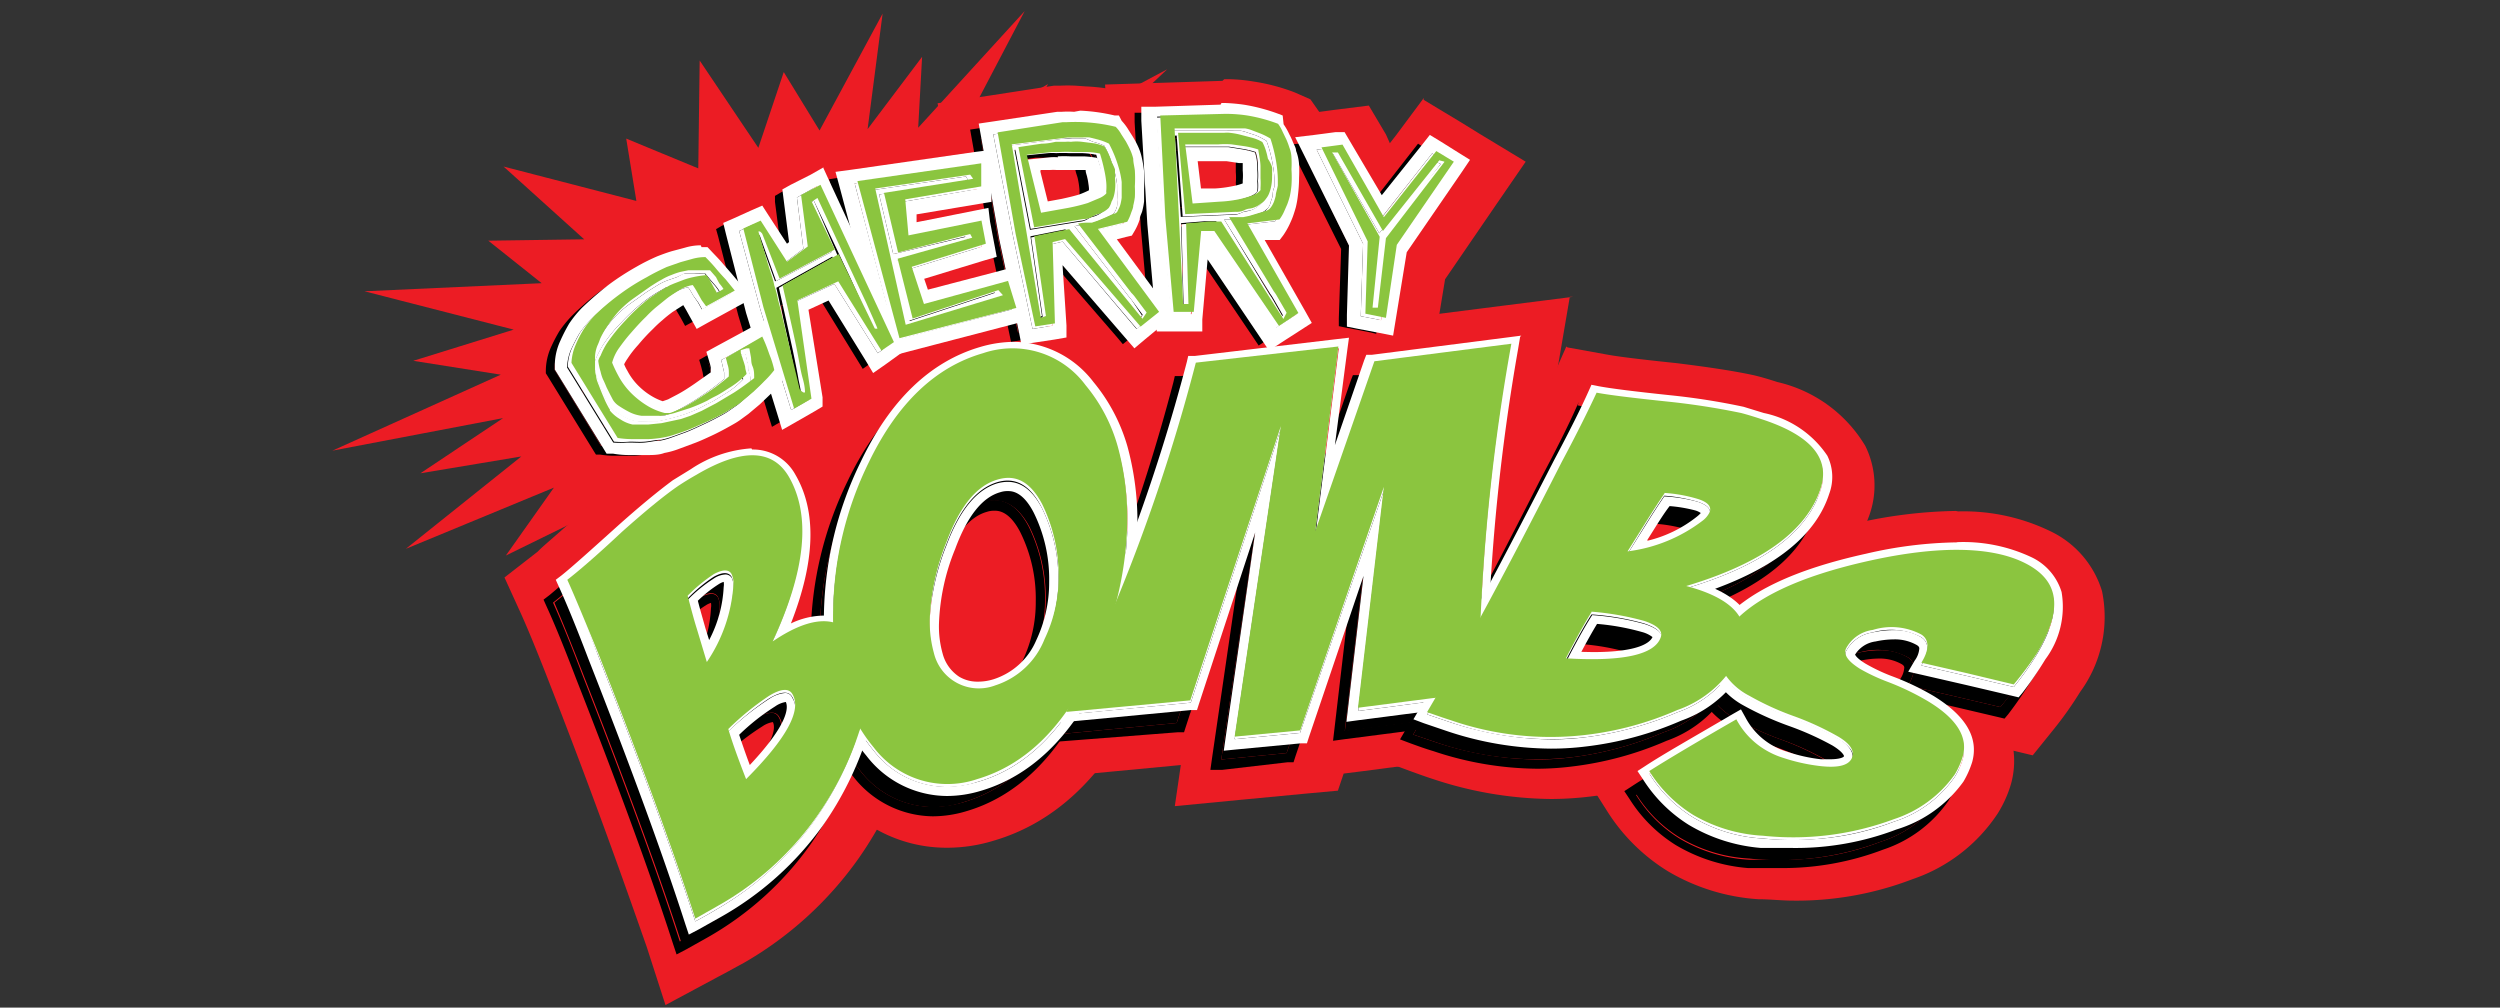
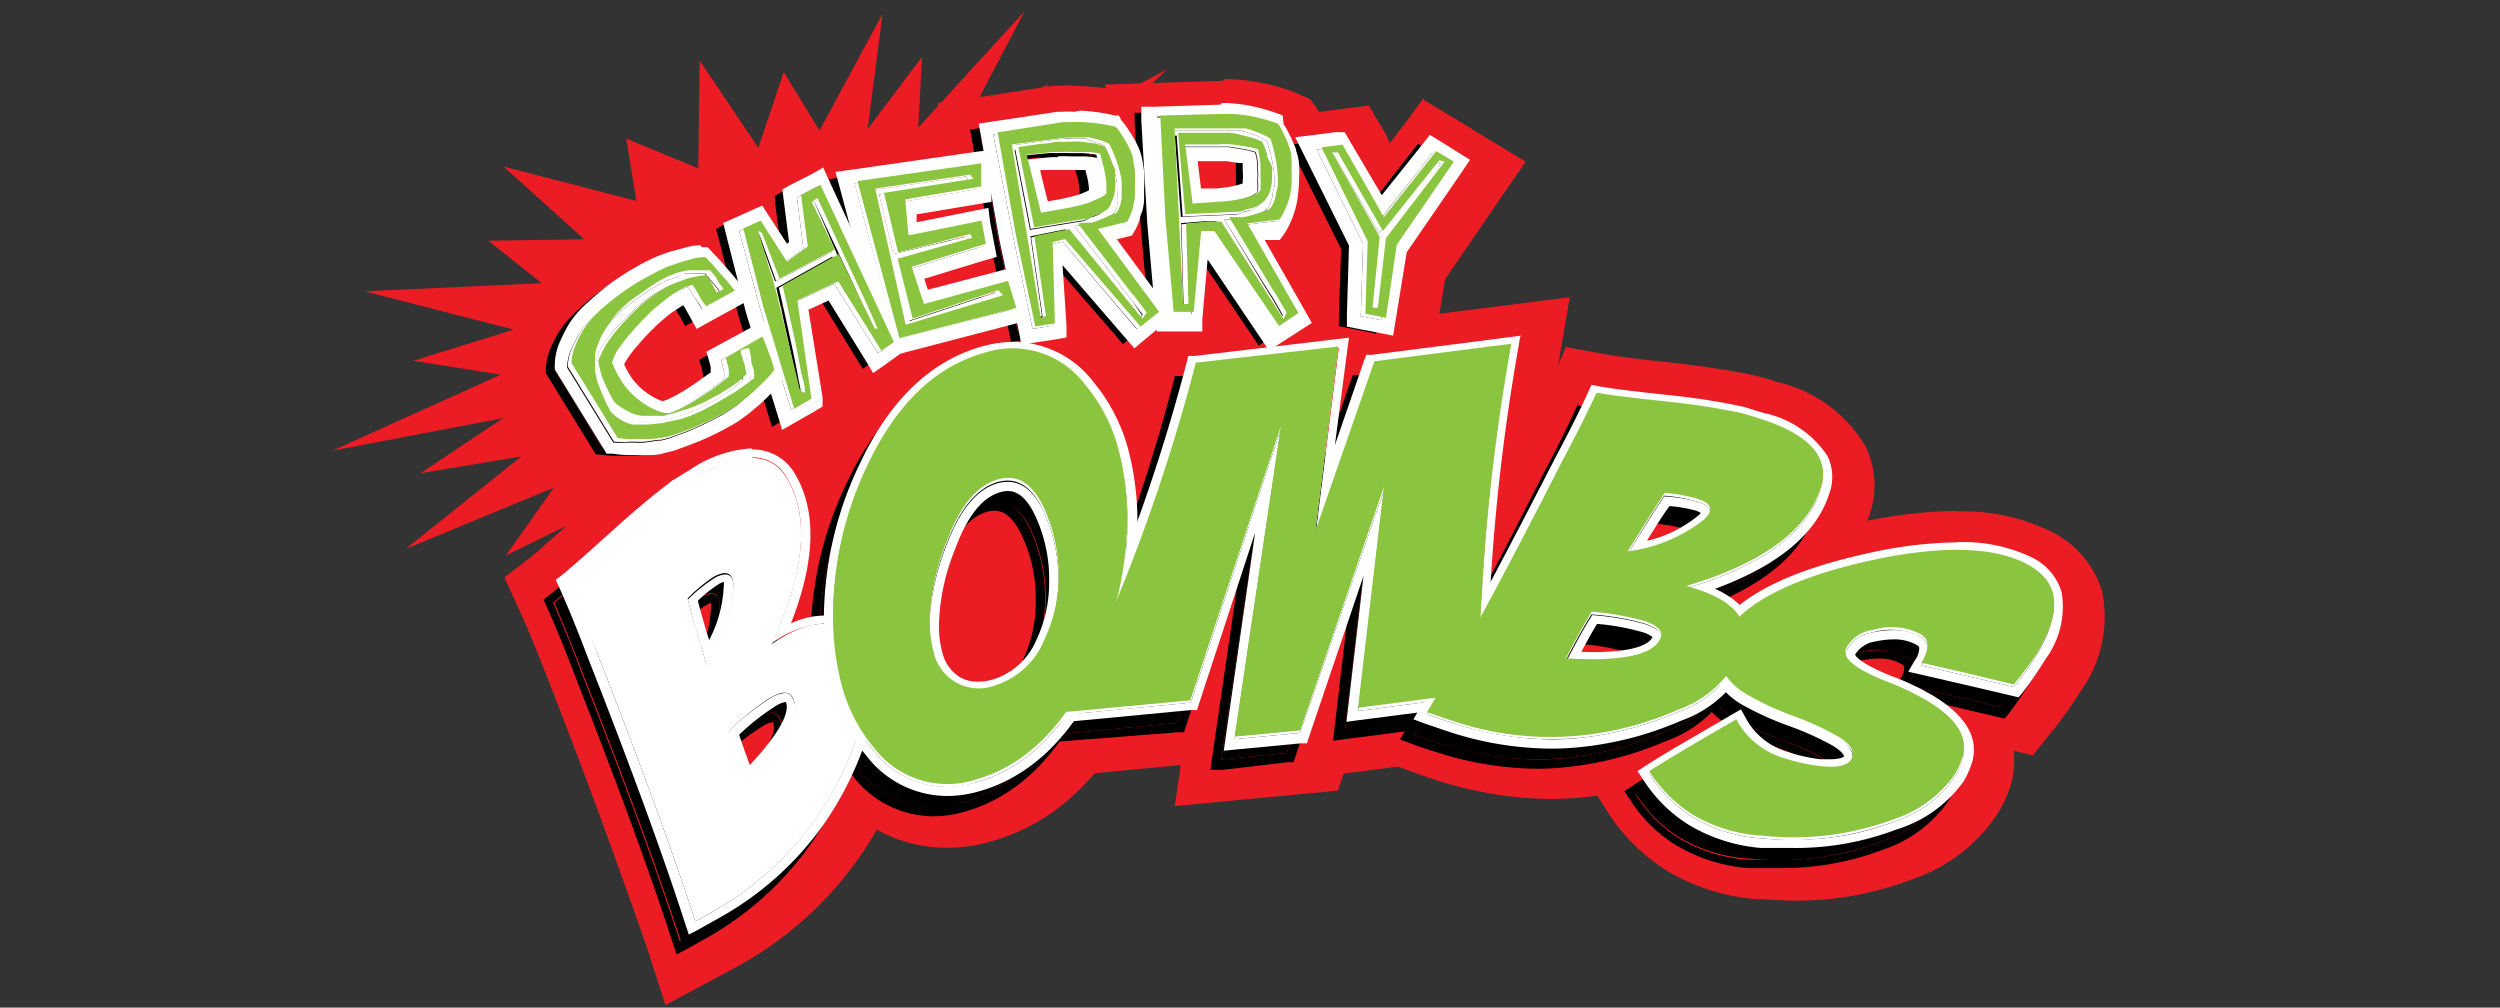
<svg xmlns="http://www.w3.org/2000/svg" id="Layer_1" data-name="Layer 1" viewBox="0 0 108.23 43.62">
  <rect x="0" y="0" width="108.23" height="43.62" fill="#333333" stroke="none" />
  <defs>
    <style>.cls-1{fill:#ec1c24;}.cls-2{fill:#fff;}.cls-3{fill:#8bc53f;}</style>
  </defs>
  <title>TXRD website vectors-2</title>
  <path class="cls-1" d="M55.28,7.54,47.07,11l4,.26L46.84,13l5.86,1.09-6.76.9,2.76,1.59-4.28.37,3,3.1-5.13-1.29.89,2.54-3.41-1,1.23,4.07L37,21.5l-1.08,2.94-1.85-2.12L31.6,27l-.47-4.33-2.9,2.75.11-2.81-5,4.67,2.64-5.23-4.08,2,2.08-2.94-6.41,2.65,5-4-4.37.73,3.58-2.39-7.39,1.41,7.29-3.29-3.79-.6,4.35-1.35-6.46-1.66,7.67-.35-2.31-1.84,4.15-.06L21.8,7.21,27.55,8.7,27.11,6l3.12,1.29.06-4.67,2.54,3.78,1.1-3.28,1.55,2.53L38.21.59l-.65,5,2.36-3.13-.17,3.07L44.36.48l-2.8,5.34,3.81-2.18L43.79,6.58,50.53,3l-5,4.7,4.35-1.06L46.64,9.25Z" />
  <path class="cls-1" d="M27.8,15.54,39.87,9.33l6.6-2.77s4.8-1.24,7.47-.23,7.13.19,7.13,2.41-2.14,4.24-2,5.52,4.12,11.82-1.27,12-11.6,4.22-14.88,4.1-9.49-3.63-11.13-6.21A68.61,68.61,0,0,1,27.8,15.54Z" />
  <path class="cls-1" d="M33,15.25a5.11,5.11,0,0,1,.2.47c.05.13.11.28.17.46a4.44,4.44,0,0,1,.15.52,4.86,4.86,0,0,1-.44.49c-.16.17-.31.31-.45.44l-.5.42-.32.23-.39.24-.75.39-.76.33-.67.24a3,3,0,0,1-.48.13,6.48,6.48,0,0,1-.67.08l-.65,0a4,4,0,0,1-.7-.05l-2-3.25a2.35,2.35,0,0,1,.19-.8,4.66,4.66,0,0,1,.35-.67,3.74,3.74,0,0,1,.49-.61,10.31,10.31,0,0,1,1.1-.92A10.93,10.93,0,0,1,28,12.69c.29-.16.58-.3.86-.43l.6-.21L30,11.9a2.16,2.16,0,0,1,.54-.07c.16.16.32.33.47.5l.41.47c.14.17.27.32.39.48L30.54,14l-.17-.29a3.58,3.58,0,0,0-.18-.32A3.79,3.79,0,0,0,30,13a1.61,1.61,0,0,0-.57.21c-.16.1-.34.21-.52.34s-.33.25-.47.38a4.89,4.89,0,0,0-.47.44,8.81,8.81,0,0,0-.67.72,8.11,8.11,0,0,0-.51.65,2,2,0,0,0-.29.62,5.64,5.64,0,0,0,.26.55,3.19,3.19,0,0,0,.66.86,3.73,3.73,0,0,0,.66.49,2.69,2.69,0,0,0,.7.28.79.79,0,0,0,.22,0l.31-.11a4.6,4.6,0,0,0,.49-.25c.21-.11.46-.27.76-.47s.63-.44,1-.74l0-.28a2,2,0,0,0-.07-.26,2.61,2.61,0,0,0-.06-.27Zm-1.68-2.06a1.36,1.36,0,0,0-.17-.24l-.2-.24-.26-.3h-.49l-.39,0-.35.08-.38.12a4.45,4.45,0,0,0-.44.22c-.13.07-.29.17-.47.29s-.41.28-.69.48a4.18,4.18,0,0,0-.75.67,6.24,6.24,0,0,0-.48.62,3.68,3.68,0,0,0-.27.5l-.11.3a1.19,1.19,0,0,0-.11.44l0,.53a1,1,0,0,0,.05.34c0,.15.09.31.14.47s.13.33.2.49.14.29.19.39a.28.28,0,0,0,.06.08.21.21,0,0,1,0,.06,1.57,1.57,0,0,0,.46.38,1.51,1.51,0,0,0,.53.23l.27,0a2.18,2.18,0,0,0,.39,0l.59-.06.84-.18.41-.14.48-.21.63-.33c.23-.13.49-.29.77-.47a10.51,10.51,0,0,0,.88-.63c0-.18,0-.35-.07-.5s0-.29-.07-.4l-.07-.38s0,0-.12,0l-.25.08,0,.07c0,.11.07.22.1.33s.06.2.09.32.05.21.07.31a3.53,3.53,0,0,1-.66.54c-.25.16-.46.3-.65.4L30.9,18l-.13.06-.11.06a5.67,5.67,0,0,1-.77.34c-.25.09-.48.16-.69.22a5.46,5.46,0,0,1-.56.11l-.35,0-.49,0a1.39,1.39,0,0,1-.54-.16,4.69,4.69,0,0,1-.44-.26.8.8,0,0,1-.24-.25h0l-.12-.23c-.05-.1-.1-.21-.16-.32l-.15-.36a1.28,1.28,0,0,1-.11-.33,3.69,3.69,0,0,1-.1-.47.7.7,0,0,1,.07-.36,3.34,3.34,0,0,1,.27-.54,8.61,8.61,0,0,1,.81-1,8.46,8.46,0,0,1,.92-.85,8.05,8.05,0,0,1,.8-.54l.19-.11.19-.08a1.76,1.76,0,0,1,.39-.15A2.94,2.94,0,0,1,30,12.7a4.34,4.34,0,0,1,.59-.09c0,.08.11.16.16.25l.15.26.14.25Z" />
  <path class="cls-1" d="M30.5,11.83h0c.16.16.32.33.47.5l.41.47c.14.17.27.32.39.48L30.54,14l-.17-.29a3.58,3.58,0,0,0-.18-.32A3.79,3.79,0,0,0,30,13a1.61,1.61,0,0,0-.57.21c-.16.1-.34.21-.52.34s-.33.25-.47.38a4.89,4.89,0,0,0-.47.44,8.81,8.81,0,0,0-.67.72,8.11,8.11,0,0,0-.51.65,2,2,0,0,0-.29.62,5.64,5.64,0,0,0,.26.55,3.19,3.19,0,0,0,.66.86,3.73,3.73,0,0,0,.66.49,2.69,2.69,0,0,0,.7.28.79.79,0,0,0,.22,0l.31-.11a4.6,4.6,0,0,0,.49-.25c.21-.11.46-.27.76-.47s.63-.44,1-.74l0-.28a2,2,0,0,0-.07-.26,2.61,2.61,0,0,0-.06-.27L33,15.25a5.11,5.11,0,0,1,.2.47c.05.13.11.28.17.46a4.44,4.44,0,0,1,.15.52,4.86,4.86,0,0,1-.44.49c-.16.17-.31.31-.45.44l-.5.42-.32.23-.39.24-.75.39-.76.33-.67.24a3,3,0,0,1-.48.13,6.48,6.48,0,0,1-.67.08l-.65,0h-.09a4.18,4.18,0,0,1-.61-.05l-2-3.25a2.35,2.35,0,0,1,.19-.8,4.66,4.66,0,0,1,.35-.67,3.74,3.74,0,0,1,.49-.61,10.31,10.31,0,0,1,1.1-.92A10.93,10.93,0,0,1,28,12.69c.29-.16.58-.3.86-.43l.6-.21L30,11.9a2.09,2.09,0,0,1,.53-.07m-2.56,7.35h.11l.59-.06.84-.18.41-.14.48-.21.63-.33c.23-.13.49-.29.77-.47a10.51,10.51,0,0,0,.88-.63c0-.18,0-.34-.07-.5s0-.29-.07-.4l-.07-.38h0l-.11,0-.25.08,0,.07c0,.11.07.22.1.33s.06.2.09.32.05.21.07.31a3.53,3.53,0,0,1-.66.54c-.25.16-.46.3-.65.4L30.9,18l-.13.06-.11.06a5.67,5.67,0,0,1-.77.34c-.25.09-.48.16-.69.22a5.46,5.46,0,0,1-.56.11l-.35,0h-.06l-.43,0a1.39,1.39,0,0,1-.54-.16,4.69,4.69,0,0,1-.44-.26.8.8,0,0,1-.24-.25h0l-.12-.23c-.05-.1-.1-.21-.16-.32l-.15-.36a1.28,1.28,0,0,1-.11-.33,3.69,3.69,0,0,1-.1-.47.7.7,0,0,1,.07-.36,3.34,3.34,0,0,1,.27-.54,8.61,8.61,0,0,1,.81-1,8.46,8.46,0,0,1,.92-.85,8.05,8.05,0,0,1,.8-.54l.19-.11.19-.08a1.76,1.76,0,0,1,.39-.15A2.94,2.94,0,0,1,30,12.7a4.34,4.34,0,0,1,.59-.09c0,.08.11.16.16.25l.15.26.14.25.26-.18a1.36,1.36,0,0,0-.17-.24l-.2-.24-.26-.3h-.49l-.39,0-.35.08-.38.12a4.45,4.45,0,0,0-.44.22c-.13.07-.29.17-.47.29s-.41.28-.69.48a4.18,4.18,0,0,0-.75.67,6.24,6.24,0,0,0-.48.62,3.68,3.68,0,0,0-.27.5l-.11.3a1.19,1.19,0,0,0-.11.44l0,.53a1,1,0,0,0,.05.34c0,.15.09.31.14.47s.13.33.2.49.14.29.19.39a.28.28,0,0,0,.06.08.21.21,0,0,1,0,.06,1.57,1.57,0,0,0,.46.38,1.51,1.51,0,0,0,.53.23l.27,0,.28,0M30.5,9.62a4.13,4.13,0,0,0-1.08.15l-.6.16h-.08l-.71.26,0,0h0c-.35.16-.7.33-1.06.53a13.51,13.51,0,0,0-1.35.88,12.32,12.32,0,0,0-1.32,1.11l0,0,0,0a6.25,6.25,0,0,0-.75.92l0,0,0,0a8.07,8.07,0,0,0-.49.93,4.56,4.56,0,0,0-.37,1.6l0,.68.36.59,2,3.24.54.87,1,.15a5.74,5.74,0,0,0,.93.07h.14l.78,0a8,8,0,0,0,.87-.11,4.78,4.78,0,0,0,.8-.21l.78-.28c.28-.11.58-.24.89-.39s.6-.3.89-.46l.53-.32.49-.36h0l0,0,.5-.42,0,0,0,0,.54-.5q.34-.36.63-.72l.64-.83-.24-1a7.32,7.32,0,0,0-.23-.76c-.06-.16-.12-.33-.18-.48a6.5,6.5,0,0,0-.27-.66l-.1-.2.24-.13-.79-1L34,12.2l-.17.09-.29-.38c-.14-.17-.28-.35-.44-.53l0,0,0,0-.39-.44c-.18-.21-.37-.41-.56-.61l-.65-.65H30.5Z" />
  <path class="cls-1" d="M38.15,15.86l-1.87-3-1.77.81.62,4.27-.76.43L33,14l-.87-3.41.75-.34L34.06,12l.9-.66-.29-2.23.84-.47,3.18,6.82ZM38,14.94v0a3.09,3.09,0,0,0-.12-.29c-.06-.15-.19-.43-.37-.84l-.79-1.69c-.34-.72-.78-1.67-1.34-2.84l-.25.15,1,2.08-2.39,1.26-.7-2a.35.35,0,0,0-.1-.09s0,0-.07,0,0,0,0,0l0,0c.16.52.28.94.38,1.24l.21.71c.06.19.09.31.11.38s.08.31.17.66L34,15.1c.14.6.34,1.43.59,2.5a.7.7,0,0,0,.16.14h.07a4.71,4.71,0,0,0-.1-.61c-.05-.29-.15-.75-.28-1.38s-.33-1.51-.59-2.64l2.43-1.36L37.83,15A.15.15,0,0,0,38,15h0s0,0,0,0Z" />
  <path class="cls-1" d="M35.51,8.65l3.18,6.82-.54.39-1.87-3-1.77.81.62,4.27-.76.43L33,14l-.87-3.41.75-.34L34.06,12l.9-.66-.29-2.23.84-.47m-1.78,4.09-.7-2a.35.35,0,0,0-.1-.09h-.07s0,0,0,0l0,0c.16.52.28.94.38,1.24l.21.71c.06.19.09.31.11.38s.08.31.17.66L34,15.1c.14.6.34,1.43.59,2.5a.7.7,0,0,0,.16.14h.07a4.71,4.71,0,0,0-.1-.61c-.05-.29-.15-.75-.28-1.38s-.33-1.51-.59-2.64l2.43-1.36L37.83,15H38s0,0,0,0h0v0a3.09,3.09,0,0,0-.12-.29c-.06-.15-.19-.43-.37-.84l-.79-1.69c-.34-.72-.78-1.67-1.34-2.84l-.25.15,1,2.08-2.39,1.26m2.78-7.16L34.44,6.73l-.83.46-1.31.72,0,.18-.3.13-.75.34-1.7.75.46,1.8.87,3.41,0,.05v.06L32.27,19l.81,2.64,2.39-1.38.75-.43,1.3-.75v0l1.92-1.38.54-.39,1.48-1.06-.77-1.66L37.51,7.72l-1-2.14Z" />
  <path class="cls-1" d="M38.93,15.32,37.11,8.51l5.36-.76,0,1-3.29.56.14,1.56,3.17-.64.18,1-3.21,1L40,13.84l3.64-1L44,14Zm4.28-2.08L39.5,14.47l-.64-2.59L42.08,11l-.14-.16-3.12.8L38.21,9l3.87-.61L42,8.24l-4.11.6,1.33,5.9,4.2-1.28Z" />
  <path class="cls-1" d="M42.47,7.75l0,1-3.29.56.14,1.56,3.17-.64.18,1-3.21,1L40,13.84l3.64-1L44,14l-5,1.32L37.11,8.51l5.36-.76m-3.28,7,4.2-1.28-.18-.22L39.5,14.47l-.64-2.59L42.08,11l-.14-.16-3.12.8L38.21,9l3.87-.61L42,8.24l-4.11.6,1.33,5.9m5.52-9.53-2.55.36-5.36.76-2.46.35L35,9.08l1.82,6.8L37.36,18l2.12-.55,5-1.31,2.21-.58-.66-2.19-.33-1.12-.61-2.05-.4.11-.08-.42,0-1.09v-1l0-2.57Z" />
  <path class="cls-1" d="M49.37,14.81,46.1,11l-.53.13.1,3.51-.86.14-.85-4-.77-4.41L46,6h.17a5.36,5.36,0,0,1,.77,0,6.65,6.65,0,0,1,1.36.2,1.85,1.85,0,0,1,.25.32c.06.11.13.21.19.31a2.55,2.55,0,0,1,.17.33,1.59,1.59,0,0,1,.15.42A4.46,4.46,0,0,1,49.1,8a5.53,5.53,0,0,1,0,.69,4.55,4.55,0,0,1,0,.47c0,.12,0,.24-.07.36s-.06.22-.1.34a1.89,1.89,0,0,1-.16.36l-1.27.31,2.65,3.59Zm.26-.61-.48-.63a1,1,0,0,0-.18-.21l-2.31-3a2.2,2.2,0,0,1,.33-.07l.18,0,.09,0,.24-.09.36-.14.35-.16c.1,0,.16-.09.17-.13l.06-.11a1.07,1.07,0,0,0,.06-.17c0-.07,0-.16,0-.27s0-.26,0-.45a.06.06,0,0,0,0-.06l0-.17a3.75,3.75,0,0,0-.14-.66,5,5,0,0,0-.41-1,2.07,2.07,0,0,0-.48-.18l-.36-.09a1.11,1.11,0,0,0-.29,0h-.64l-2.44.3,1.27,7.51.22-.09-.51-3.45,1-.2.51-.1,3.17,3.87ZM48.26,8c0,.08,0,.15.05.22a1.23,1.23,0,0,1,0,.19,1.64,1.64,0,0,1,0,.49,1.7,1.7,0,0,1-.05.26,1.36,1.36,0,0,1-.09.23,1.16,1.16,0,0,1-.21.25.93.93,0,0,1-.45.26.58.58,0,0,0-.24.11.83.83,0,0,1-.36.11h0l-2.13.35L44.08,7l1-.15.61-.08.3,0h.11a1.19,1.19,0,0,1,.25,0h0a2.79,2.79,0,0,1,.5,0l.47.07a1.9,1.9,0,0,1,.48.14,1.41,1.41,0,0,1,.19.34,1.81,1.81,0,0,1,.13.34A2.42,2.42,0,0,1,48.26,8Zm-.38,1.05a.19.19,0,0,0,0-.09,3.16,3.16,0,0,0,0-.42c0-.13,0-.29-.09-.49s-.1-.45-.18-.73A4.07,4.07,0,0,0,47,7.25h-.57a5.12,5.12,0,0,0-.56,0,2.37,2.37,0,0,0-.35,0l-1.09.12.62,2.5,1.16-.21a5.5,5.5,0,0,0,.84-.22,4,4,0,0,0,.5-.2A.89.89,0,0,0,47.88,9.06Z" />
  <path class="cls-1" d="M46.61,5.94h.3a6.65,6.65,0,0,1,1.36.2,1.85,1.85,0,0,1,.25.32c.06.11.13.21.19.31a2.55,2.55,0,0,1,.17.33,1.59,1.59,0,0,1,.15.42A4.46,4.46,0,0,1,49.1,8a5.53,5.53,0,0,1,0,.69,4.55,4.55,0,0,1,0,.47c0,.12,0,.24-.07.36s-.06.22-.1.34a1.89,1.89,0,0,1-.16.36l-1.27.31,2.65,3.59-.8.66L46.1,11l-.53.13.1,3.51-.86.14-.85-4-.77-4.41L46,6h.17a3,3,0,0,1,.47,0m-1.53,8.37.22-.09-.51-3.45,1-.2.51-.1,3.17,3.87.16-.14-.48-.63a1,1,0,0,0-.18-.21l-2.31-3a2.2,2.2,0,0,1,.33-.07l.18,0,.09,0,.24-.09.36-.14.35-.16c.1,0,.16-.09.17-.13l.06-.11a1.07,1.07,0,0,0,.06-.17c0-.07,0-.16,0-.27s0-.26,0-.45a.06.06,0,0,0,0-.06l0-.17a3.75,3.75,0,0,0-.14-.66,5,5,0,0,0-.41-1,2.07,2.07,0,0,0-.48-.18l-.36-.09a1.11,1.11,0,0,0-.29,0h-.64l-2.44.3,1.27,7.51M46.3,6.73h.21l.38,0,.47.07a1.9,1.9,0,0,1,.48.14,1.41,1.41,0,0,1,.19.34,1.81,1.81,0,0,1,.13.34,2.42,2.42,0,0,1,.1.36c0,.08,0,.15.05.22a1.23,1.23,0,0,1,0,.19,1.64,1.64,0,0,1,0,.49,1.7,1.7,0,0,1-.05.26,1.36,1.36,0,0,1-.09.23,1.16,1.16,0,0,1-.21.25.93.93,0,0,1-.45.26.58.58,0,0,0-.24.11.83.83,0,0,1-.36.11h0l-2.13.35L44.08,7l1-.15.61-.08.3,0h.31m-.4.54h0a2.3,2.3,0,0,0-.35,0l-1.09.12.62,2.5,1.16-.21a5.5,5.5,0,0,0,.84-.22,4,4,0,0,0,.5-.2.89.89,0,0,0,.3-.22.19.19,0,0,0,0-.09,3.16,3.16,0,0,0,0-.42c0-.13,0-.29-.09-.49s-.1-.45-.18-.73A4.07,4.07,0,0,0,47,7.25h-.57a5.12,5.12,0,0,0-.56,0m.71-3.54h0a6.54,6.54,0,0,0-.7,0l-.17,0h-.09l-2.79.43-2.24.33L41,6.78l.77,4.4v.07l.84,4,.43,2.05L45.16,17l.86-.14,1.9-.31v0l1.2,1.38,1.66-1.38.8-.67,1.6-1.33L52,12.84l-1.19-1.6a4.06,4.06,0,0,0,.29-.69c.05-.15.09-.28.12-.4v-.07a4.08,4.08,0,0,0,.11-.59V9.44a6.29,6.29,0,0,0,0-.7,7.71,7.71,0,0,0,0-1c0-.23-.07-.47-.11-.7a3.63,3.63,0,0,0-.33-1,5.39,5.39,0,0,0-.25-.48l0,0,0,0-.17-.26a4.36,4.36,0,0,0-.48-.65l-.46-.51L48.77,4A8.94,8.94,0,0,0,47,3.74Z" />
  <path class="cls-1" d="M55.37,14.79l-2.8-4.14-.55.07-.32,3.5-.87,0-.36-4.08L50.22,5.7,53,5.61h.16c.16,0,.41,0,.77.08a6.91,6.91,0,0,1,1.33.36,2,2,0,0,1,.2.34l.16.33a3.82,3.82,0,0,1,.13.36,1.31,1.31,0,0,1,.09.43,4.35,4.35,0,0,1,0,.51c0,.24,0,.48,0,.69s-.06.38-.08.47-.07.23-.11.35l-.14.32a1.68,1.68,0,0,1-.2.34l-1.3.15,2.21,3.88Zm.32-.57-.4-.69a1.14,1.14,0,0,0-.15-.23L53.2,10.08l.33,0h.19l.09,0,.25-.06.37-.1.36-.12a.43.43,0,0,0,.19-.1l.07-.11a.48.48,0,0,0,.08-.16,1.65,1.65,0,0,0,.08-.26c0-.11.06-.26.09-.44a.08.08,0,0,0,0-.06V8.44a5.67,5.67,0,0,0-.06-.68A5.77,5.77,0,0,0,55,6.67a2.81,2.81,0,0,0-.46-.23,3.19,3.19,0,0,0-.34-.13,1.43,1.43,0,0,0-.29-.08l-.28,0a1.76,1.76,0,0,0-.33,0h0l-2.45,0,.37,7.6.23-.06-.1-3.48,1-.08.52,0,2.69,4.22ZM55.07,7.9a1.52,1.52,0,0,0,0,.23v.19A2,2,0,0,1,55,8.8a2.16,2.16,0,0,1-.08.26,1.64,1.64,0,0,1-.12.22,1,1,0,0,1-.23.22,1,1,0,0,1-.48.21.64.64,0,0,0-.26.08.78.78,0,0,1-.37.06h0L51.3,10,51,6.43l1,0h1a1.07,1.07,0,0,1,.25,0h0a2.78,2.78,0,0,1,.49.08l.46.12a2.13,2.13,0,0,1,.46.2,1.94,1.94,0,0,1,.15.36,3.15,3.15,0,0,1,.09.36A2.25,2.25,0,0,1,55.07,7.9Zm-.5,1a.19.19,0,0,0,0-.09,2.09,2.09,0,0,0,0-.41c0-.13,0-.3,0-.5s0-.45-.09-.75a4,4,0,0,0-.6-.14l-.56-.08a3.6,3.6,0,0,0-.56,0l-.35,0h-1.1l.32,2.56,1.18-.08a6.82,6.82,0,0,0,.86-.11,3.86,3.86,0,0,0,.52-.15A1.07,1.07,0,0,0,54.57,8.9Z" />
  <path class="cls-1" d="M53,5.61h.16c.16,0,.41,0,.77.08a6.91,6.91,0,0,1,1.33.36,2,2,0,0,1,.2.34l.16.33a3.82,3.82,0,0,1,.13.36,1.31,1.31,0,0,1,.09.43,4.35,4.35,0,0,1,0,.51c0,.24,0,.48,0,.69s-.06.38-.08.47-.07.23-.11.35l-.14.32a1.68,1.68,0,0,1-.2.34l-1.3.15,2.21,3.88-.87.57-2.8-4.14-.55.07-.32,3.5-.87,0-.36-4.08L50.22,5.7,53,5.61m-1.88,8.17.23-.06-.1-3.48,1-.08.52,0,2.69,4.22.17-.12-.4-.69a1.14,1.14,0,0,0-.15-.23L53.2,10.08l.32,0h.2l.09,0h0l.25-.06.37-.1.36-.12a.43.43,0,0,0,.19-.1l.07-.11a.48.48,0,0,0,.08-.16,1.65,1.65,0,0,0,.08-.26c0-.11.06-.26.09-.44a.08.08,0,0,0,0-.06V8.44a5.67,5.67,0,0,0-.06-.68A5.77,5.77,0,0,0,55,6.67a2.81,2.81,0,0,0-.46-.23,3.19,3.19,0,0,0-.34-.13,1.43,1.43,0,0,0-.29-.08l-.28,0a1.76,1.76,0,0,0-.33,0h0l-2.45,0,.37,7.6m1.77-7.39h.14a1.07,1.07,0,0,1,.25,0h0a2.78,2.78,0,0,1,.49.08l.46.12a2.13,2.13,0,0,1,.46.2,1.94,1.94,0,0,1,.15.36,3.15,3.15,0,0,1,.09.36,2.25,2.25,0,0,1,.06.36,1.52,1.52,0,0,0,0,.23v.19A2,2,0,0,1,55,8.8a2.16,2.16,0,0,1-.08.26,1.64,1.64,0,0,1-.12.22,1.21,1.21,0,0,1-.71.43h0a.64.64,0,0,0-.26.08.8.8,0,0,1-.3.06h-.11L51.3,10,51,6.43l1,0h.89m-1.25,3,1.18-.08a6.82,6.82,0,0,0,.86-.11,3.86,3.86,0,0,0,.52-.15,1.07,1.07,0,0,0,.33-.18.19.19,0,0,0,0-.09,2.09,2.09,0,0,0,0-.41c0-.13,0-.3,0-.5s0-.45-.09-.75a4,4,0,0,0-.6-.14l-.56-.08a3.6,3.6,0,0,0-.56,0l-.35,0h-1.1l.32,2.56m1.33-6h0l-2.82.09-2.26.07L48,5.82l.25,4.47v.07l.36,4.09.18,2.09,2.1-.09.87,0,1.93-.08v0l1,1.52,1.82-1.18.87-.57,1.74-1.13-1-1.81-1-1.73a3.21,3.21,0,0,0,.37-.65l.17-.38V10.3a5.22,5.22,0,0,0,.18-.56V9.68C58,9.51,58,9.3,58,9s.06-.62.07-.94,0-.48,0-.71a3.94,3.94,0,0,0-.21-1c-.06-.17-.12-.34-.19-.5l0,0,0,0-.14-.29a4,4,0,0,0-.4-.69l-.4-.57L56.05,4a8.45,8.45,0,0,0-1.78-.47,7.17,7.17,0,0,0-1-.1H53Z" />
-   <path class="cls-1" d="M60.46,11.28,60,14.43l-.89-.17.1-3.14-2-4.07.91-.11,1.85,3.14,2.27-2.87.76.47Zm1.85-3.67-2.45,3.1-2-3.43-.25,0L59.72,11,59.42,14l.22,0L60,11l2.54-3.32Z" />
  <path class="cls-1" d="M58.05,6.94l1.85,3.14,2.27-2.87.76.47-2.47,3.6L60,14.43l-.89-.17.1-3.14-2-4.07.91-.11m1.59,7.13L60,11l2.54-3.32-.22-.06-2.45,3.1-2-3.43-.25,0L59.72,11,59.42,14l.22,0m2-9.76L60.45,5.84l-.28.36L60,5.82l-.74-1.25-1.44.18-.9.12-3.08.38L55.17,8l1.77,3.58-.08,2.58-.06,1.87,1.83.36.89.18,2.23.44.37-2.25.44-2.67,2.19-3.2L66.05,7l-2-1.21-.76-.47-1.66-1Z" />
-   <path class="cls-1" d="M24.56,25.66c.44-.34,1.22-1,2.36-2.08,1-.89,1.81-1.56,2.45-2,.26-.17.52-.32.77-.47q2.93-1.72,4,.06,1.47,2.5-.69,7.16c1.47-1,2.57-1.14,3.29-.46a3.33,3.33,0,0,1,.39.5,4.72,4.72,0,0,1,.09,3.81,14.06,14.06,0,0,1-1.87,3.74A13.3,13.3,0,0,1,31,39.82l-.9.5q-1.41-4.38-4.21-11.51C25.33,27.46,24.9,26.4,24.56,25.66Zm5.22.68c.12.49.25,1,.4,1.45l.42,1.42a6.72,6.72,0,0,0,1.15-3.32.88.88,0,0,0-.08-.48c-.12-.22-.38-.21-.76,0A7,7,0,0,0,29.78,26.34Zm1.75,5.78c.16.54.42,1.26.77,2.16q2.64-2.66,2-3.69c-.15-.25-.48-.22-1,.08A11.35,11.35,0,0,0,31.53,32.12Z" />
  <path class="cls-1" d="M32.56,20.23a1.66,1.66,0,0,1,1.53.91q1.47,2.5-.69,7.16a4.2,4.2,0,0,1,2.22-.88,1.5,1.5,0,0,1,1.07.42,3.33,3.33,0,0,1,.39.5,4.72,4.72,0,0,1,.09,3.81,14.06,14.06,0,0,1-1.87,3.74A13.3,13.3,0,0,1,31,39.82l-.9.5q-1.41-4.38-4.21-11.51c-.52-1.35-1-2.41-1.29-3.15.44-.34,1.22-1,2.36-2.08,1-.89,1.81-1.56,2.45-2,.26-.17.52-.32.77-.47a5,5,0,0,1,2.42-.85m-2,9a6.72,6.72,0,0,0,1.15-3.32.88.88,0,0,0-.08-.48.29.29,0,0,0-.27-.16,1.06,1.06,0,0,0-.49.17,7,7,0,0,0-1.13.92c.12.49.25,1,.4,1.45l.42,1.42m1.7,5.07q2.64-2.66,2-3.69a.36.36,0,0,0-.32-.17,1.42,1.42,0,0,0-.68.25,11.35,11.35,0,0,0-1.81,1.45c.16.54.42,1.26.77,2.16M32.56,18h0A7,7,0,0,0,29,19.18c-.28.16-.56.34-.85.53l0,0,0,0a31,31,0,0,0-2.64,2.17h0c-1.35,1.24-2,1.75-2.23,2L21.84,25l.72,1.58q.48,1.07,1.23,3h0C25.64,34.31,27,38.14,28,41l.81,2.51,2.33-1.25c.33-.17.66-.36,1-.54a15.59,15.59,0,0,0,5.06-4.6,16.37,16.37,0,0,0,2.14-4.32,6.76,6.76,0,0,0-.3-5.57,4.43,4.43,0,0,0-.72-.94l0,0,0,0a3.65,3.65,0,0,0-1.5-.86A7.52,7.52,0,0,0,36,20a3.87,3.87,0,0,0-3.43-2Z" />
  <path class="cls-1" d="M42.56,15.84A3.94,3.94,0,0,1,47,17.23a7.22,7.22,0,0,1,1.39,2.65,11.49,11.49,0,0,1,.41,3.34,15,15,0,0,1-1.57,6.35q-1.86,3.82-4.92,4.72a4,4,0,0,1-4.48-1.38,7,7,0,0,1-1.35-2.57,11.43,11.43,0,0,1-.4-3.39,15.07,15.07,0,0,1,1.55-6.36C38.85,18,40.5,16.44,42.56,15.84Zm.63,5.47c-.9.26-1.64,1.16-2.21,2.7a9.91,9.91,0,0,0-.73,3.38,5.08,5.08,0,0,0,.18,1.43,2,2,0,0,0,2.66,1.41,3.44,3.44,0,0,0,2.14-2,6.18,6.18,0,0,0,.6-2.71,7,7,0,0,0-.71-3.16C44.62,21.44,44,21.08,43.19,21.31Z" />
  <path class="cls-1" d="M43.87,15.64A4,4,0,0,1,47,17.23a7.22,7.22,0,0,1,1.39,2.65,11.49,11.49,0,0,1,.41,3.34,15,15,0,0,1-1.57,6.35q-1.86,3.82-4.92,4.72a4.69,4.69,0,0,1-1.34.2,4,4,0,0,1-3.14-1.58,7,7,0,0,1-1.35-2.57,11.43,11.43,0,0,1-.4-3.39,15.07,15.07,0,0,1,1.55-6.36c1.23-2.56,2.88-4.15,4.94-4.75a4.74,4.74,0,0,1,1.31-.2M42.32,30.35a2.68,2.68,0,0,0,.77-.12,3.44,3.44,0,0,0,2.14-2,6.18,6.18,0,0,0,.6-2.71,7,7,0,0,0-.71-3.16c-.4-.77-.89-1.15-1.48-1.15a1.5,1.5,0,0,0-.45.07c-.9.26-1.64,1.16-2.21,2.7a9.91,9.91,0,0,0-.73,3.38,5.08,5.08,0,0,0,.18,1.43,2.14,2.14,0,0,0,.9,1.26,1.89,1.89,0,0,0,1,.27m1.55-16.91h0a6.93,6.93,0,0,0-1.93.28c-2.68.79-4.8,2.78-6.31,5.92a17.27,17.27,0,0,0-1.76,7.27A13.55,13.55,0,0,0,34.36,31a9.11,9.11,0,0,0,1.78,3.38A6.2,6.2,0,0,0,41,36.7a6.87,6.87,0,0,0,2-.3c2.65-.77,4.76-2.75,6.28-5.87A17.25,17.25,0,0,0,51,23.26h0a13.72,13.72,0,0,0-.51-4,9.29,9.29,0,0,0-1.82-3.45,6.14,6.14,0,0,0-4.8-2.37Zm-1.42,14A8.21,8.21,0,0,1,43,24.8h0v0A6,6,0,0,1,43.4,24a4.84,4.84,0,0,1,.22,1.55,3.92,3.92,0,0,1-.38,1.76c-.29.62-.57.75-.72.8a4.19,4.19,0,0,1-.07-.69Z" />
  <path class="cls-1" d="M46.16,31.37a79.11,79.11,0,0,0,5.61-15.11l6.17-.73-1,8,2.56-7.36,5.93-.76a87.56,87.56,0,0,0-1.31,12.85c0,.75,0,1.5,0,2.25l-5.27.68,1.12-9.56L56.29,32.17l-2.84.27,2-13.44L51.53,30.87Z" />
  <path class="cls-1" d="M65.38,15.41a87.56,87.56,0,0,0-1.31,12.85c0,.75,0,1.5,0,2.25l-5.27.68,1.12-9.56L56.29,32.17l-2.84.27,2-13.44L51.53,30.87l-5.37.5a79.11,79.11,0,0,0,5.61-15.11l6.17-.73-1,8,2.56-7.36,5.93-.76m2.67-2.56-3,.38-4.72.6.11-.82-2.81.33-6.17.73-1.5.17-.37,1.47a77.79,77.79,0,0,1-5.46,14.7l-1.72,3.53,3.91-.37,4.75-.45-.26,1.78,2.8-.27,2.84-.27,1.42-.13.25-.74.87-.11,5.26-.69,1.88-.24,0-1.9,0-2.25a87.26,87.26,0,0,1,1.28-12.52l.5-2.93Z" />
  <path class="cls-1" d="M69.12,17.53q.81.15,3.12.39c1.32.16,2.37.32,3.14.49l.86.26q3.24,1,2.58,3-.9,2.77-5.82,4.23c1.72.45,2.56,1.17,2.52,2.15a2.34,2.34,0,0,1-.12.63,4.67,4.67,0,0,1-2.79,2.59,13.81,13.81,0,0,1-4,1.08,13.13,13.13,0,0,1-5.82-.65c-.33-.1-.66-.22-1-.34q2.34-3.94,5.83-10.78C68.28,19.3,68.78,18.28,69.12,17.53ZM68.9,27q-.45.72-1.11,2c2.49.15,3.87-.16,4.11-.92q.13-.42-.72-.69A11,11,0,0,0,68.9,27Zm3.16-5.14c-.28.42-.55.83-.81,1.25l-.79,1.27a6.8,6.8,0,0,0,3.25-1.34,1,1,0,0,0,.31-.38c.08-.24-.1-.42-.52-.56A6.43,6.43,0,0,0,72.06,21.89Z" />
  <path class="cls-1" d="M69.12,17.53q.81.15,3.12.39c1.32.16,2.37.32,3.14.49l.86.26q3.24,1,2.58,3-.9,2.77-5.82,4.23c1.72.45,2.56,1.17,2.52,2.15a2.34,2.34,0,0,1-.12.63,4.67,4.67,0,0,1-2.79,2.59,13.81,13.81,0,0,1-4,1.08,11.64,11.64,0,0,1-1.45.1,14,14,0,0,1-4.37-.75c-.33-.1-.66-.22-1-.34q2.34-3.94,5.83-10.78c.67-1.28,1.17-2.3,1.51-3m1.34,6.88a6.8,6.8,0,0,0,3.25-1.34,1,1,0,0,0,.31-.38c.08-.24-.1-.42-.52-.56a6.43,6.43,0,0,0-1.44-.24c-.28.42-.55.83-.81,1.25l-.79,1.27m-1.53,4.67q2.67,0,3-1,.13-.42-.72-.69A11,11,0,0,0,68.9,27q-.45.72-1.11,2c.41,0,.79,0,1.14,0m-1.12-14-.7,1.58c-.32.71-.81,1.7-1.45,2.94h0c-2.3,4.49-4.24,8.08-5.76,10.66l-1.35,2.27,2.47.92c.36.13.71.26,1.06.37a16.57,16.57,0,0,0,5.06.85,14.22,14.22,0,0,0,1.73-.11,16.48,16.48,0,0,0,4.66-1.26,6.79,6.79,0,0,0,4-3.92,4.66,4.66,0,0,0,.22-1.16v-.08a3.68,3.68,0,0,0-.35-1.69,7.47,7.47,0,0,0,3.53-4.07,3.85,3.85,0,0,0-.18-3,6,6,0,0,0-3.8-2.76c-.31-.1-.63-.2-1-.29h0l0,0c-.87-.19-2-.36-3.38-.53h0c-1.83-.19-2.62-.3-3-.37l-1.71-.31Zm2.75,14.49Z" />
  <path class="cls-1" d="M87.18,30.18l-2-.47-2-.46c.36-.59.34-1,0-1.23a2.74,2.74,0,0,0-2.1-.2,1.53,1.53,0,0,0-1.17.83c-.1.26.11.55.62.86a8.27,8.27,0,0,0,1.17.55,13,13,0,0,1,1.78.85c1.23.75,1.73,1.55,1.49,2.4a3,3,0,0,1-.34.76A5.1,5.1,0,0,1,82,36a12.35,12.35,0,0,1-5.68.72,6.56,6.56,0,0,1-3-.89,5.93,5.93,0,0,1-1.92-1.91q1.23-.78,3.77-2.24a3.45,3.45,0,0,0,2,1.67,8,8,0,0,0,1.56.36c.75.08,1.22,0,1.39-.31s0-.65-.62-1a12.36,12.36,0,0,0-1.92-.87,12.36,12.36,0,0,1-1.92-.87,2.84,2.84,0,0,1-1.1-1,1.6,1.6,0,0,1,.22-1.94q1.55-1.91,6.06-2.89t6.82.12q2.11,1.13.46,3.86A12.69,12.69,0,0,1,87.18,30.18Z" />
  <path class="cls-1" d="M84.74,24.3a6.36,6.36,0,0,1,3,.61q2.11,1.13.46,3.86a12.69,12.69,0,0,1-1,1.41l-2-.47-2-.46c.36-.59.34-1,0-1.23A2.25,2.25,0,0,0,82,27.71a4.16,4.16,0,0,0-.89.11,1.53,1.53,0,0,0-1.17.83c-.1.26.11.55.62.86a8.27,8.27,0,0,0,1.17.55,13,13,0,0,1,1.78.85c1.23.75,1.73,1.55,1.49,2.4a3,3,0,0,1-.34.76A5.1,5.1,0,0,1,82,36a11.69,11.69,0,0,1-4.37.78c-.42,0-.86,0-1.31-.06a6.56,6.56,0,0,1-3-.89,5.93,5.93,0,0,1-1.92-1.91q1.23-.78,3.77-2.24a3.45,3.45,0,0,0,2,1.67,8,8,0,0,0,1.56.36l.46,0q.73,0,.93-.33c.19-.31,0-.65-.62-1a12.36,12.36,0,0,0-1.92-.87,12.36,12.36,0,0,1-1.92-.87,2.84,2.84,0,0,1-1.1-1,1.6,1.6,0,0,1,.22-1.94q1.55-1.91,6.06-2.89a17.59,17.59,0,0,1,3.83-.49m0-2.2h0a20.67,20.67,0,0,0-4.31.53c-3.53.78-5.92,2-7.29,3.65a3.83,3.83,0,0,0-.48,4.34c-1,.59-1.81,1.08-2.41,1.46L68.4,33.26l1.18,1.86a8.16,8.16,0,0,0,2.63,2.6,8.81,8.81,0,0,0,3.92,1.21c.51,0,1,.06,1.49.06a14,14,0,0,0,5.18-.93,7.17,7.17,0,0,0,3.69-2.85,5.16,5.16,0,0,0,.57-1.27v0a3.72,3.72,0,0,0,.11-1.44l.83.2.88-1.09a15.54,15.54,0,0,0,1.17-1.65A5.5,5.5,0,0,0,91,25.59,4.24,4.24,0,0,0,88.77,23h0a8.62,8.62,0,0,0-4-.86Zm-3.15,5.48Zm-3.08,6.75Z" />
  <path d="M32.27,14.83a2.88,2.88,0,0,1,.19.47c.06.13.11.28.17.45a4.64,4.64,0,0,1,.16.53,6.48,6.48,0,0,1-.44.49c-.16.16-.32.31-.46.43l-.49.42-.32.24-.4.24c-.23.13-.48.26-.75.38a7.83,7.83,0,0,1-.75.33l-.67.25a4.58,4.58,0,0,1-.48.13l-.67.08c-.2,0-.42,0-.65,0a4.05,4.05,0,0,1-.7,0L24,16a1.92,1.92,0,0,1,.19-.8,5.21,5.21,0,0,1,.34-.67,4.4,4.4,0,0,1,.5-.61,11.79,11.79,0,0,1,1.1-.93,10.82,10.82,0,0,1,1.13-.73c.29-.16.58-.31.86-.43s.4-.15.6-.21l.54-.15a2.14,2.14,0,0,1,.54-.08l.46.51.41.47.4.47-1.25.69-.16-.3-.18-.31a2.39,2.39,0,0,0-.21-.34,1.57,1.57,0,0,0-.56.21,4.59,4.59,0,0,0-.52.34,3.7,3.7,0,0,0-.47.38,4.9,4.9,0,0,0-.47.43c-.25.25-.48.49-.68.73s-.34.42-.5.65a1.7,1.7,0,0,0-.29.62,4,4,0,0,0,.26.55,3.13,3.13,0,0,0,.66.85,3.38,3.38,0,0,0,.66.5,2.93,2.93,0,0,0,.7.28l.22,0,.31-.11c.13-.06.29-.14.48-.25a8.47,8.47,0,0,0,.76-.47c.3-.19.64-.44,1-.74,0-.09,0-.18,0-.28L30.75,16a2.29,2.29,0,0,0-.07-.28Zm-1.68-2.06a2.22,2.22,0,0,0-.17-.24l-.21-.24L30,12a2.75,2.75,0,0,0-.49,0l-.4,0-.34.07-.38.13a2.41,2.41,0,0,0-.44.21c-.14.08-.29.17-.48.3l-.68.48a3.91,3.91,0,0,0-.76.67,4.55,4.55,0,0,0-.48.62,3.48,3.48,0,0,0-.26.5,3,3,0,0,1-.12.3,1.42,1.42,0,0,0-.1.44c0,.17,0,.34,0,.53a1,1,0,0,0,.05.33,3.21,3.21,0,0,0,.14.48,5,5,0,0,0,.2.49c.07.16.14.29.19.39l.06.08,0,.06a1.64,1.64,0,0,0,.45.38,1.76,1.76,0,0,0,.54.23l.26,0a2.49,2.49,0,0,0,.4,0,3.56,3.56,0,0,0,.59-.06,8.32,8.32,0,0,0,.84-.17l.4-.14.49-.22a6.27,6.27,0,0,0,.63-.32c.23-.13.48-.29.77-.47s.57-.39.88-.63c0-.18,0-.35-.07-.5s-.05-.29-.07-.41l-.08-.38a.31.31,0,0,0-.11,0l-.25.07,0,.08c0,.11.07.22.09.33a1.58,1.58,0,0,1,.09.31,2.6,2.6,0,0,1,.07.31,3.86,3.86,0,0,1-.65.55l-.65.4-.16.08-.13.06-.1.06a5.67,5.67,0,0,1-.77.34c-.26.09-.49.16-.7.21a3.33,3.33,0,0,1-.55.11,2.14,2.14,0,0,1-.35,0,2.79,2.79,0,0,1-.49,0,1.26,1.26,0,0,1-.54-.17A4.91,4.91,0,0,1,26.1,18a.74.74,0,0,1-.25-.25h0l-.12-.23c-.05-.1-.11-.21-.16-.33s-.11-.23-.16-.35a2.3,2.3,0,0,1-.1-.33,2.5,2.5,0,0,1-.1-.47.87.87,0,0,1,.06-.37,5.92,5.92,0,0,1,.28-.53,6.77,6.77,0,0,1,.81-1,8.26,8.26,0,0,1,.91-.84,5.69,5.69,0,0,1,.81-.54l.19-.11.19-.09.39-.15a3,3,0,0,1,.44-.12,4.34,4.34,0,0,1,.59-.09l.16.25.14.26.14.25Z" />
  <path d="M29.78,11.4h0l.46.51.41.47.4.47-1.25.69-.16-.3-.18-.31a2.39,2.39,0,0,0-.21-.34,1.57,1.57,0,0,0-.56.21,4.59,4.59,0,0,0-.52.34,3.7,3.7,0,0,0-.47.38,4.9,4.9,0,0,0-.47.43c-.25.25-.48.49-.68.73s-.34.42-.5.65a1.7,1.7,0,0,0-.29.62,4,4,0,0,0,.26.55,3.13,3.13,0,0,0,.66.85,3.38,3.38,0,0,0,.66.5,2.93,2.93,0,0,0,.7.28l.22,0,.31-.11c.13-.06.29-.14.48-.25a8.47,8.47,0,0,0,.76-.47c.3-.19.64-.44,1-.74,0-.09,0-.18,0-.28L30.75,16a2.29,2.29,0,0,0-.07-.28l1.59-.87a2.88,2.88,0,0,1,.19.47c.06.13.11.28.17.45a4.64,4.64,0,0,1,.16.53,6.48,6.48,0,0,1-.44.49c-.16.16-.32.31-.46.43l-.49.42-.32.24-.4.24c-.23.13-.48.26-.75.38a7.83,7.83,0,0,1-.75.33l-.67.25a4.58,4.58,0,0,1-.48.13l-.67.08c-.2,0-.42,0-.65,0h-.09a4.08,4.08,0,0,1-.61,0L24,16a1.92,1.92,0,0,1,.19-.8,5.21,5.21,0,0,1,.34-.67,4.4,4.4,0,0,1,.5-.61,11.79,11.79,0,0,1,1.1-.93,10.82,10.82,0,0,1,1.13-.73c.29-.16.58-.31.86-.43s.4-.15.6-.21l.54-.15a2.07,2.07,0,0,1,.53-.08m-2.56,7.35h.11a3.56,3.56,0,0,0,.59-.06,8.32,8.32,0,0,0,.84-.17l.4-.14.49-.22a6.27,6.27,0,0,0,.63-.32c.23-.13.48-.29.77-.47s.57-.39.88-.63c0-.18,0-.35-.07-.5s-.05-.29-.07-.41l-.08-.38h0l-.1,0-.25.07,0,.08c0,.11.07.22.09.33a1.58,1.58,0,0,1,.09.31,2.6,2.6,0,0,1,.07.31,3.86,3.86,0,0,1-.65.55l-.65.4-.16.08-.13.06-.1.06a5.67,5.67,0,0,1-.77.34c-.26.09-.49.16-.7.21a3.33,3.33,0,0,1-.55.11,2.14,2.14,0,0,1-.35,0H27.5a3.1,3.1,0,0,1-.42,0,1.26,1.26,0,0,1-.54-.17A4.91,4.91,0,0,1,26.1,18a.74.74,0,0,1-.25-.25h0l-.12-.23c-.05-.1-.11-.21-.16-.33s-.11-.23-.16-.35a2.3,2.3,0,0,1-.1-.33,2.5,2.5,0,0,1-.1-.47.87.87,0,0,1,.06-.37,5.92,5.92,0,0,1,.28-.53,6.77,6.77,0,0,1,.81-1,8.26,8.26,0,0,1,.91-.84,5.69,5.69,0,0,1,.81-.54l.19-.11.19-.09.39-.15a3,3,0,0,1,.44-.12,4.34,4.34,0,0,1,.59-.09l.16.25.14.26.14.25.27-.18a2.22,2.22,0,0,0-.17-.24l-.21-.24L30,12h-.49l-.4,0-.34.07-.38.13a2.41,2.41,0,0,0-.44.21c-.14.08-.29.17-.48.3l-.68.48a3.91,3.91,0,0,0-.76.67,4.55,4.55,0,0,0-.48.62,3.48,3.48,0,0,0-.26.5,3,3,0,0,1-.12.3,1.42,1.42,0,0,0-.1.44c0,.17,0,.34,0,.53a1,1,0,0,0,.05.33,3.21,3.21,0,0,0,.14.48,5,5,0,0,0,.2.49c.07.16.14.29.19.39l.06.08,0,.06a1.64,1.64,0,0,0,.45.38,1.76,1.76,0,0,0,.54.23l.26,0h.29M29.78,11a2.39,2.39,0,0,0-.63.09l-.56.15h0c-.2.06-.41.14-.62.22h0q-.43.19-.9.45a12.9,12.9,0,0,0-1.17.76,12.61,12.61,0,0,0-1.14,1h0a5.15,5.15,0,0,0-.54.66h0a6.68,6.68,0,0,0-.37.71,2.54,2.54,0,0,0-.22,1v.12l.07.11,2,3.25.1.16.18,0a3.71,3.71,0,0,0,.67.05h.09c.25,0,.47,0,.68,0s.49-.05.71-.09a3.88,3.88,0,0,0,.53-.14l.69-.25.78-.34.78-.4.42-.26.35-.25.5-.43h0c.15-.13.3-.28.47-.45a4.69,4.69,0,0,0,.48-.53l.11-.15,0-.19a5.18,5.18,0,0,0-.17-.56l-.17-.46a3.89,3.89,0,0,0-.21-.51l-.18-.38-.37.21-1.59.87-.28.16.09.31.06.24h0a2,2,0,0,0,.05.24v0c-.31.23-.58.43-.82.59s-.53.34-.73.45a3.89,3.89,0,0,1-.44.23l-.26.09-.09,0a2.45,2.45,0,0,1-.54-.22,4.47,4.47,0,0,1-.59-.44,3,3,0,0,1-.57-.76,3.36,3.36,0,0,1-.19-.38,1.73,1.73,0,0,1,.2-.36,7.31,7.31,0,0,1,.48-.62,8.3,8.3,0,0,1,.65-.7h0l.44-.41h0c.13-.11.28-.23.45-.35a3.24,3.24,0,0,1,.48-.31l.18-.09,0,.06.09.16.09.16.17.29.19.35.35-.19,1.24-.68.41-.23-.29-.37c-.12-.15-.25-.32-.4-.49h0l-.4-.46c-.16-.18-.32-.36-.49-.53L30,11h-.17Z" />
  <path d="M37.43,15.44l-1.88-3-1.76.81.61,4.26-.75.44-1.33-4.35-.87-3.4.75-.34,1.14,1.77.89-.66L34,8.69l.84-.46L38,15.05Zm-.14-.92v0a2.24,2.24,0,0,0-.12-.29c-.07-.15-.19-.44-.38-.84s-.44-1-.78-1.7L34.66,8.83,34.41,9l1,2.07L33,12.32l-.7-2-.09-.09a.06.06,0,0,0-.07,0s0,0,0,0l0,0c.15.53.28.94.37,1.25s.17.54.22.71.09.31.1.38.09.3.17.65.19.75.33,1.35.35,1.43.6,2.49c.07.09.12.13.16.14s0,0,.06,0h0a5.42,5.42,0,0,0-.11-.61q-.07-.45-.27-1.38c-.14-.63-.33-1.51-.59-2.65l2.42-1.35,1.57,3.22a.19.19,0,0,0,.13,0s0,0,0,0h0Z" />
  <path d="M34.79,8.23,38,15.05l-.54.39-1.88-3-1.76.81.61,4.26-.75.44-1.33-4.35-.87-3.4.75-.34,1.14,1.77.89-.66L34,8.69l.84-.46M33,12.32l-.7-2-.09-.09h-.07s0,0,0,0l0,0c.15.53.28.94.37,1.25s.17.54.22.71.09.31.1.38.09.3.17.65.19.75.33,1.35.35,1.43.6,2.49c.07.09.12.13.16.14h.07a5.42,5.42,0,0,0-.11-.61q-.07-.45-.27-1.38c-.14-.63-.33-1.51-.59-2.65l2.42-1.35,1.57,3.22h.13s0,0,0,0h0v0a2.24,2.24,0,0,0-.12-.29c-.07-.15-.19-.44-.38-.84s-.44-1-.78-1.7L34.66,8.83,34.41,9l1,2.07L33,12.32m2-4.65-.38.21-.83.46-.24.14,0,.26.26,2-.37.27-.9-1.42-.19-.29L32,9.44l-.76.34L31,9.92l.09.32.87,3.41h0L33.27,18l.15.48.43-.25.75-.43.24-.13,0-.27-.57-4,1.17-.54,1.69,2.75.22.36.35-.25.54-.39.27-.19-.14-.3L35.15,8.06,35,7.67Z" />
-   <path d="M38.2,14.89l-1.81-6.8,5.36-.76,0,1-3.29.55.14,1.56,3.16-.63.19,1-3.21,1,.54,1.6,3.63-1,.34,1.12Zm4.29-2.08L38.77,14l-.64-2.58,3.23-.92-.14-.15-3.12.79L37.49,8.6,41.35,8l-.1-.18-4.11.6,1.32,5.9L42.67,13Z" />
  <path d="M41.75,7.33l0,1-3.29.55.14,1.56,3.16-.63.19,1-3.21,1,.54,1.6,3.63-1,.34,1.12-5,1.31-1.81-6.8,5.36-.76m-3.29,7L42.67,13l-.18-.23L38.77,14l-.64-2.58,3.23-.92-.14-.15-3.12.79L37.49,8.6,41.35,8l-.1-.18-4.11.6,1.32,5.9m3.69-7.45-.46.06-5.36.76-.44.07.11.43L37.82,15l.1.38.39-.1,5-1.31.4-.11-.12-.39-.33-1.13L43.17,12l-.38.1-3.27.86-.29-.84,2.82-.86.34-.1-.07-.35-.18-1-.08-.4-.4.08L38.94,10l-.07-.74,2.93-.5.33-.05V8.35l0-1V6.87Z" />
  <path d="M48.65,14.39l-3.27-3.78-.54.13.1,3.51-.85.14-.85-4L42.46,6l2.79-.42.17,0c.15,0,.41,0,.77,0a6.75,6.75,0,0,1,1.36.2,2.43,2.43,0,0,1,.24.32l.2.3a3.59,3.59,0,0,1,.17.34,1.38,1.38,0,0,1,.14.42,4,4,0,0,1,.08.5,5.8,5.8,0,0,1,0,.7c0,.22,0,.37,0,.47s0,.24-.07.36l-.1.34a1.89,1.89,0,0,1-.16.36l-1.27.3,2.65,3.59Zm.26-.61-.49-.64-.17-.21-2.31-3,.33-.06a.6.6,0,0,0,.18,0l.09,0,.24-.09.36-.14.34-.16a.53.53,0,0,0,.18-.13l.06-.11A1.62,1.62,0,0,0,47.78,9a1.56,1.56,0,0,0,0-.27,4.41,4.41,0,0,0,0-.45s0,0,0-.06l0-.17a4,4,0,0,0-.14-.67,6.16,6.16,0,0,0-.41-1,3.33,3.33,0,0,0-.49-.18l-.35-.08a1.87,1.87,0,0,0-.3-.05h-.28a1.82,1.82,0,0,0-.33,0h0l-2.43.31,1.26,7.51.22-.09-.5-3.45,1-.2.51-.1,3.17,3.87ZM47.54,7.59c0,.08,0,.15,0,.21a.68.68,0,0,1,0,.19,2.06,2.06,0,0,1,0,.49c0,.13,0,.22,0,.27a1.46,1.46,0,0,1-.1.23.85.85,0,0,1-.2.24,1,1,0,0,1-.45.27.66.66,0,0,0-.25.11.64.64,0,0,1-.35.1h0L44,10.06,43.36,6.6l1-.15.6-.08.31,0h.11a.68.68,0,0,1,.24,0h.05a2.68,2.68,0,0,1,.49,0l.48.06a2.43,2.43,0,0,1,.48.14,2.27,2.27,0,0,1,.19.34c0,.13.1.24.13.35S47.51,7.47,47.54,7.59Zm-.38,1.05a.23.23,0,0,0,0-.1,2.08,2.08,0,0,0,0-.41,4.55,4.55,0,0,0-.08-.5c0-.2-.11-.44-.19-.73a4.09,4.09,0,0,0-.6-.07h-.57l-.56,0-.35,0L43.74,7l.62,2.51,1.15-.22a5,5,0,0,0,.85-.21,2.78,2.78,0,0,0,.5-.21A.77.77,0,0,0,47.16,8.64Z" />
  <path d="M45.89,5.52h.3a6.75,6.75,0,0,1,1.36.2,2.43,2.43,0,0,1,.24.32l.2.3a3.59,3.59,0,0,1,.17.34,1.38,1.38,0,0,1,.14.42,4,4,0,0,1,.08.5,5.8,5.8,0,0,1,0,.7c0,.22,0,.37,0,.47s0,.24-.07.36l-.1.34a1.89,1.89,0,0,1-.16.36l-1.27.3,2.65,3.59-.8.67-3.27-3.78-.54.13.1,3.51-.85.14-.85-4L42.46,6l2.79-.42.17,0h.47m-1.54,8.37.22-.09-.5-3.45,1-.2.51-.1,3.17,3.87.16-.14-.49-.64-.17-.21-2.31-3,.33-.06a.6.6,0,0,0,.18,0l.09,0,.24-.09.36-.14.34-.16a.53.53,0,0,0,.18-.13l.06-.11A1.62,1.62,0,0,0,47.78,9a1.56,1.56,0,0,0,0-.27,4.41,4.41,0,0,0,0-.45s0,0,0-.06l0-.17a4,4,0,0,0-.14-.67,6.16,6.16,0,0,0-.41-1,3.33,3.33,0,0,0-.49-.18l-.35-.08a1.87,1.87,0,0,0-.3-.05h-.64l-2.43.31,1.26,7.51M45.58,6.3h.21a2.31,2.31,0,0,1,.37,0l.48.06a2.43,2.43,0,0,1,.48.14,2.27,2.27,0,0,1,.19.34c0,.13.1.24.13.35s.07.24.1.36,0,.15,0,.21a.68.68,0,0,1,0,.19,2.06,2.06,0,0,1,0,.49c0,.13,0,.22,0,.27a1.46,1.46,0,0,1-.1.23.85.85,0,0,1-.2.24,1,1,0,0,1-.45.27.66.66,0,0,0-.25.11.64.64,0,0,1-.35.1h0L44,10.06,43.36,6.6l1-.15.6-.08.31,0h.11l.2,0m-.4.54h0l-.34,0L43.74,7l.62,2.51,1.15-.22a5,5,0,0,0,.85-.21,2.78,2.78,0,0,0,.5-.21.77.77,0,0,0,.3-.21.23.23,0,0,0,0-.1,2.08,2.08,0,0,0,0-.41,4.55,4.55,0,0,0-.08-.5c0-.2-.11-.44-.19-.73a4.09,4.09,0,0,0-.6-.07h-.57l-.56,0m.71-1.73-.51,0-.17,0h0l-2.79.43-.4.06.07.4.78,4.41h0l.84,4,.08.38.38-.06.86-.14.34-.06v-.35l-.09-3.17,3.1,3.58.25.3.31-.25.8-.67.29-.24-.23-.3-2.29-3.11.68-.16.17,0,.09-.15a2.78,2.78,0,0,0,.19-.44c0-.13.08-.25.11-.36h0c0-.13.06-.26.08-.4h0c0-.11,0-.27,0-.51a6.46,6.46,0,0,0,0-.74c0-.18-.05-.36-.08-.54a1.87,1.87,0,0,0-.18-.52c-.06-.12-.12-.25-.19-.36h0c-.06-.1-.12-.2-.19-.3a2.47,2.47,0,0,0-.28-.38l-.09-.09-.12,0a6.91,6.91,0,0,0-1.44-.21ZM44.24,7.33l.63-.06a1.73,1.73,0,0,1,.3,0h0l.52,0h.55l.31,0c0,.17.08.32.11.46a3.61,3.61,0,0,1,.07.45,1.43,1.43,0,0,1,0,.26l-.13.07a2.75,2.75,0,0,1-.45.18,4.8,4.8,0,0,1-.78.2L44.65,9l-.41-1.7Z" />
  <path d="M54.64,14.37l-2.8-4.15-.55.07L51,13.79l-.87,0-.36-4.09-.26-4.46,2.82-.09h.17a6.83,6.83,0,0,1,.77.08,6.91,6.91,0,0,1,1.33.36,2.33,2.33,0,0,1,.2.34c0,.12.11.23.16.33s.09.23.13.35a1.37,1.37,0,0,1,.09.44,4.35,4.35,0,0,1,0,.51,5.09,5.09,0,0,1,0,.69c0,.22-.05.37-.07.46A2.89,2.89,0,0,1,55,9.1l-.14.33a3,3,0,0,1-.2.34l-1.3.15,2.21,3.88Zm.33-.58-.4-.69a2.3,2.3,0,0,0-.15-.23l-2-3.22a2.38,2.38,0,0,1,.34,0l.18,0h.09l.26-.06.37-.1.36-.12a.43.43,0,0,0,.19-.1l.07-.11A.79.79,0,0,0,54.41,9a1.65,1.65,0,0,0,.08-.26c0-.11,0-.26.09-.44,0,0,0,0,0-.06V8a4.41,4.41,0,0,0-.07-.68,5.64,5.64,0,0,0-.28-1.09A2.94,2.94,0,0,0,53.79,6l-.34-.12a1.43,1.43,0,0,0-.29-.08l-.28,0-.33,0h0l-2.45,0,.37,7.6.23-.06-.1-3.49,1-.08.52,0,2.69,4.22Zm-.63-6.31a2,2,0,0,1,0,.22,1.28,1.28,0,0,1,0,.19,2,2,0,0,1,0,.49,2.16,2.16,0,0,1-.08.26,1.79,1.79,0,0,1-.13.22,1,1,0,0,1-.23.22.91.91,0,0,1-.47.2.87.87,0,0,0-.26.08.7.7,0,0,1-.37.07h0l-2.17.09L50.31,6l1,0h1.27l0,0a2.94,2.94,0,0,1,.49.08l.46.12a1.73,1.73,0,0,1,.46.2,1.94,1.94,0,0,1,.15.36,2.37,2.37,0,0,1,.09.36A2.23,2.23,0,0,1,54.34,7.48Zm-.5,1a.19.19,0,0,0,0-.09,3.33,3.33,0,0,0,0-.41c0-.13,0-.3,0-.5s0-.46-.1-.75a5.66,5.66,0,0,0-.59-.15l-.56-.08-.56,0a1.83,1.83,0,0,0-.35,0l-1.1,0L51,9l1.17-.08A8.52,8.52,0,0,0,53,8.81a4.07,4.07,0,0,0,.53-.15A1,1,0,0,0,53.84,8.48Z" />
  <path d="M52.31,5.19h.17a6.83,6.83,0,0,1,.77.08,6.91,6.91,0,0,1,1.33.36,2.33,2.33,0,0,1,.2.34c0,.12.11.23.16.33s.09.23.13.35a1.37,1.37,0,0,1,.09.44,4.35,4.35,0,0,1,0,.51,5.09,5.09,0,0,1,0,.69c0,.22-.05.37-.07.46A2.89,2.89,0,0,1,55,9.1l-.14.33a3,3,0,0,1-.2.34l-1.3.15,2.21,3.88-.88.57-2.8-4.15-.55.07L51,13.79l-.87,0-.36-4.09-.26-4.46,2.82-.09m-1.87,8.17.23-.06-.1-3.49,1-.08.52,0,2.69,4.22.17-.12-.4-.69a2.3,2.3,0,0,0-.15-.23l-2-3.22.33,0h0l.16,0h.09l.26-.06.37-.1.36-.12a.43.43,0,0,0,.19-.1l.07-.11A.79.79,0,0,0,54.41,9a1.65,1.65,0,0,0,.08-.26c0-.11,0-.26.09-.44,0,0,0,0,0-.06V8a4.41,4.41,0,0,0-.07-.68,5.64,5.64,0,0,0-.28-1.09A2.94,2.94,0,0,0,53.79,6l-.34-.12a1.43,1.43,0,0,0-.29-.08l-.28,0-.33,0h0l-2.45,0,.37,7.6M52.21,6h.38l0,0a2.94,2.94,0,0,1,.49.08l.46.12a1.73,1.73,0,0,1,.46.2,1.94,1.94,0,0,1,.15.36,2.37,2.37,0,0,1,.09.36,2.23,2.23,0,0,1,.05.36,2,2,0,0,1,0,.22,1.28,1.28,0,0,1,0,.19,2,2,0,0,1,0,.49,2.16,2.16,0,0,1-.08.26,1.79,1.79,0,0,1-.13.22,1,1,0,0,1-.23.22,1,1,0,0,1-.47.2h0a.87.87,0,0,0-.26.08.66.66,0,0,1-.3.07h-.11l-2.17.09L50.31,6l1,0h.89M51,9l1.17-.08A8.52,8.52,0,0,0,53,8.81a4.07,4.07,0,0,0,.53-.15,1,1,0,0,0,.32-.18.19.19,0,0,0,0-.09,3.33,3.33,0,0,0,0-.41c0-.13,0-.3,0-.5s0-.46-.1-.75a5.66,5.66,0,0,0-.59-.15l-.56-.08-.56,0a1.83,1.83,0,0,0-.35,0l-1.1,0L51,9m1.35-4.21h0l-2.82.09h-.41l0,.41.26,4.47h0l.36,4.08,0,.38h.38l.87,0h.35l0-.35.28-3.16,2.65,3.92.22.33.33-.22.88-.56.31-.21-.18-.33L54,10.25l.69-.08.17,0,.11-.14a1.76,1.76,0,0,0,.24-.42q.09-.18.15-.33h0c0-.12.09-.25.13-.38h0c0-.11,0-.28.08-.51a5.74,5.74,0,0,0,0-.74,4.78,4.78,0,0,0,0-.54,1.66,1.66,0,0,0-.11-.54c-.05-.13-.09-.26-.15-.38h0l-.16-.32a2.18,2.18,0,0,0-.24-.41l-.07-.1-.12,0a7.54,7.54,0,0,0-1.41-.38,7.3,7.3,0,0,0-.81-.08h-.18Zm-1,3.78-.22-1.73h1l.52,0,.55.08.3.06c0,.18,0,.34,0,.47a2.63,2.63,0,0,1,0,.46,1.78,1.78,0,0,1,0,.26l-.13.06a3.46,3.46,0,0,1-.47.12,5.68,5.68,0,0,1-.81.11l-.79.05Z" />
  <path d="M59.74,10.85,59.23,14l-.89-.17.1-3.14-2-4.07.9-.11,1.85,3.14,2.28-2.87.75.47Zm1.84-3.66-2.44,3.09-2-3.43-.25.05L59,10.54l-.31,3.08.23,0,.35-3.09,2.54-3.31Z" />
  <path d="M57.32,6.52l1.85,3.14,2.28-2.87.75.47-2.46,3.59L59.23,14l-.89-.17.1-3.14-2-4.07.9-.11m1.6,7.13.35-3.09,2.54-3.31-.23-.06-2.44,3.09-2-3.43-.25.05L59,10.54l-.31,3.08.23,0M57.54,6.09l-.27,0-.9.11-.56.07.25.51,2,4-.1,3v.34l.33.07.89.17.4.09.07-.41.5-3.07,2.41-3.53.24-.34-.36-.22-.75-.47-.3-.19-.22.28L59.22,9,57.67,6.31l-.13-.22Z" />
  <path d="M24,26.09c.43-.34,1.22-1,2.36-2.07a30.81,30.81,0,0,1,2.45-2l.76-.48c2-1.15,3.27-1.12,3.95.07q1.48,2.51-.68,7.15c1.47-1,2.56-1.14,3.28-.46a2.46,2.46,0,0,1,.39.51,4.7,4.7,0,0,1,.09,3.8,14.17,14.17,0,0,1-1.86,3.74,13.44,13.44,0,0,1-4.35,3.93c-.29.18-.59.34-.9.51q-1.41-4.38-4.21-11.52C24.75,27.89,24.32,26.84,24,26.09Zm5.21.69c.13.48.26,1,.4,1.44L30,29.65a6.62,6.62,0,0,0,1.15-3.32.92.92,0,0,0-.07-.49c-.13-.21-.38-.21-.77,0A6.4,6.4,0,0,0,29.19,26.78Zm1.75,5.77c.17.55.42,1.27.77,2.17q2.65-2.65,2-3.69c-.15-.26-.48-.23-1,.08A11.77,11.77,0,0,0,30.94,32.55Z" />
  <path d="M32,20.67a1.64,1.64,0,0,1,1.53.91q1.48,2.51-.68,7.15A4.26,4.26,0,0,1,35,27.86a1.47,1.47,0,0,1,1.06.41,2.46,2.46,0,0,1,.39.51,4.7,4.7,0,0,1,.09,3.8,14.17,14.17,0,0,1-1.86,3.74,13.44,13.44,0,0,1-4.35,3.93c-.29.18-.59.34-.9.51q-1.41-4.38-4.21-11.52c-.51-1.35-.94-2.4-1.28-3.15.43-.34,1.22-1,2.36-2.07a30.81,30.81,0,0,1,2.45-2l.76-.48A5.1,5.1,0,0,1,32,20.67m-2,9a6.62,6.62,0,0,0,1.15-3.32.92.92,0,0,0-.07-.49.32.32,0,0,0-.28-.15,1,1,0,0,0-.49.17,6.4,6.4,0,0,0-1.13.92c.13.48.26,1,.4,1.44L30,29.65m1.7,5.07q2.65-2.65,2-3.69a.33.33,0,0,0-.31-.17,1.45,1.45,0,0,0-.69.25,11.77,11.77,0,0,0-1.81,1.44c.17.55.42,1.27.77,2.17M32,20.27h0a5.34,5.34,0,0,0-2.62.9c-.25.15-.52.31-.78.48h0c-.65.48-1.48,1.17-2.48,2.06s-1.92,1.72-2.34,2.06l-.25.19.13.29c.34.74.77,1.79,1.28,3.13,1.86,4.73,3.27,8.6,4.2,11.49l.15.45.42-.22.91-.51a13.82,13.82,0,0,0,4.48-4.05A14.37,14.37,0,0,0,37,32.7a5,5,0,0,0-.13-4.12,2.59,2.59,0,0,0-.44-.59h0A1.88,1.88,0,0,0,35,27.46a3.4,3.4,0,0,0-1.39.34c1.06-2.7,1.12-4.85.2-6.43A2.09,2.09,0,0,0,32,20.27Zm-2.33,6.64a5.06,5.06,0,0,1,.88-.7.85.85,0,0,1,.23-.11.66.66,0,0,1,0,.22,5.5,5.5,0,0,1-.63,2.3L30,28.11c-.11-.4-.23-.8-.33-1.2Zm1.76,5.76A10,10,0,0,1,33,31.45a1.1,1.1,0,0,1,.46-.19c.12.24.12.94-1.56,2.73-.19-.51-.34-1-.46-1.32Z" />
  <path d="M42,16.28a3.92,3.92,0,0,1,4.43,1.39,7.07,7.07,0,0,1,1.39,2.65,11.43,11.43,0,0,1,.42,3.34A15,15,0,0,1,46.63,30q-1.86,3.82-4.92,4.73a4,4,0,0,1-4.48-1.38,6.92,6.92,0,0,1-1.34-2.57,11.22,11.22,0,0,1-.4-3.4A15,15,0,0,1,37,21C38.27,18.46,39.91,16.88,42,16.28Zm.64,5.46q-1.36.41-2.22,2.7a10,10,0,0,0-.72,3.38,4.71,4.71,0,0,0,.17,1.43,2.11,2.11,0,0,0,.91,1.27,2.15,2.15,0,0,0,1.76.14,3.42,3.42,0,0,0,2.13-2,6.14,6.14,0,0,0,.6-2.7,6.92,6.92,0,0,0-.71-3.17Q43.8,21.4,42.61,21.74Z" />
  <path d="M43.29,16.07a4,4,0,0,1,3.11,1.6,7.07,7.07,0,0,1,1.39,2.65,11.43,11.43,0,0,1,.42,3.34A15,15,0,0,1,46.63,30q-1.86,3.82-4.92,4.73a5,5,0,0,1-1.34.2,4,4,0,0,1-3.14-1.58,6.92,6.92,0,0,1-1.34-2.57,11.22,11.22,0,0,1-.4-3.4A15,15,0,0,1,37,21c1.24-2.57,2.88-4.15,4.94-4.75a4.53,4.53,0,0,1,1.32-.21M41.74,30.78a2.73,2.73,0,0,0,.77-.12,3.42,3.42,0,0,0,2.13-2,6.14,6.14,0,0,0,.6-2.7,6.92,6.92,0,0,0-.71-3.17c-.4-.76-.89-1.14-1.48-1.14a1.72,1.72,0,0,0-.44.06q-1.36.41-2.22,2.7a10,10,0,0,0-.72,3.38,4.71,4.71,0,0,0,.17,1.43,2.11,2.11,0,0,0,.91,1.27,2,2,0,0,0,1,.26m1.55-15.11h0a5.24,5.24,0,0,0-1.43.22c-2.16.63-3.91,2.3-5.19,5a15.55,15.55,0,0,0-1.58,6.53,11.63,11.63,0,0,0,.41,3.51,7.29,7.29,0,0,0,1.43,2.72,4.42,4.42,0,0,0,3.44,1.72,5.06,5.06,0,0,0,1.45-.22c2.15-.63,3.89-2.29,5.17-4.93a15.48,15.48,0,0,0,1.62-6.51,12.35,12.35,0,0,0-.43-3.47,7.68,7.68,0,0,0-1.47-2.79,4.39,4.39,0,0,0-3.42-1.74ZM41.74,30.38a1.53,1.53,0,0,1-.79-.21,1.71,1.71,0,0,1-.72-1,4.68,4.68,0,0,1-.16-1.32,9.33,9.33,0,0,1,.7-3.23c.52-1.41,1.17-2.24,1.95-2.46a1,1,0,0,1,.33-.05c.16,0,.64,0,1.12.93a6.45,6.45,0,0,1,.67,3,5.83,5.83,0,0,1-.56,2.54,3,3,0,0,1-1.89,1.76,2.24,2.24,0,0,1-.65.1Z" />
  <path d="M45.58,31.81a79.58,79.58,0,0,0,5.6-15.12L57.35,16,56.3,24l2.56-7.36,5.93-.76a90.41,90.41,0,0,0-1.31,12.84c0,.76,0,1.51,0,2.25l-5.26.69,1.12-9.57L55.7,32.6l-2.83.28,2-13.44L50.94,31.3Z" />
  <path d="M64.79,15.85a90.41,90.41,0,0,0-1.31,12.84c0,.76,0,1.51,0,2.25l-5.26.69,1.12-9.57L55.7,32.6l-2.83.28,2-13.44L50.94,31.3l-5.36.51a79.58,79.58,0,0,0,5.6-15.12L57.35,16,56.3,24l2.56-7.36,5.93-.76m.49-.47-.54.07-5.93.76-.24,0-.09.23-1.27,3.68L57.75,16l.07-.51-.51.06-6.17.73-.28,0-.06.26a79.47,79.47,0,0,1-5.58,15l-.32.64.71-.06L51,31.7l.26,0,.08-.25L53.76,24l-1.29,8.83-.07.5.5,0L55.74,33,56,33l.08-.25,2.37-7-.68,5.81-.06.51.51-.07,5.27-.68.34,0V31l0-2.25a89.5,89.5,0,0,1,1.31-12.78l.09-.54Z" />
  <path d="M68.53,18q.82.15,3.12.39c1.32.15,2.37.32,3.15.49l.86.26q3.23,1,2.57,3-.9,2.76-5.81,4.23c1.71.45,2.55,1.16,2.52,2.15a3.5,3.5,0,0,1-.12.63A4.7,4.7,0,0,1,72,31.71a14.54,14.54,0,0,1-4,1.08,13.31,13.31,0,0,1-5.82-.65l-1-.34Q63.54,27.84,67,21C67.7,19.73,68.2,18.72,68.53,18Zm-.21,9.5c-.31.48-.68,1.15-1.12,2,2.5.15,3.87-.15,4.12-.91.09-.28-.15-.51-.72-.7A11.38,11.38,0,0,0,68.32,27.47Zm3.15-5.14c-.28.41-.55.83-.81,1.25l-.79,1.26a6.71,6.71,0,0,0,3.25-1.33.9.9,0,0,0,.31-.39c.08-.23-.09-.42-.52-.56A6.94,6.94,0,0,0,71.47,22.33Z" />
  <path d="M68.53,18q.82.15,3.12.39c1.32.15,2.37.32,3.15.49l.86.26q3.23,1,2.57,3-.9,2.76-5.81,4.23c1.71.45,2.55,1.16,2.52,2.15a3.5,3.5,0,0,1-.12.63A4.7,4.7,0,0,1,72,31.71a14.54,14.54,0,0,1-4,1.08,11.36,11.36,0,0,1-1.44.09,14.27,14.27,0,0,1-4.38-.74l-1-.34Q63.54,27.84,67,21c.67-1.29,1.17-2.3,1.5-3.05m1.34,6.87a6.71,6.71,0,0,0,3.25-1.33.9.9,0,0,0,.31-.39c.08-.23-.09-.42-.52-.56a6.94,6.94,0,0,0-1.44-.23c-.28.41-.55.83-.81,1.25l-.79,1.26m-1.52,4.67c1.77,0,2.76-.32,3-1,.09-.28-.15-.51-.72-.7a11.38,11.38,0,0,0-2.28-.39c-.31.48-.68,1.15-1.12,2,.42,0,.8,0,1.15,0m0-12-.13.29c-.33.74-.84,1.76-1.5,3C64.35,25.37,62.4,29,60.85,31.6l-.24.41.45.17c.33.12.66.24,1,.34a14.4,14.4,0,0,0,4.5.76A12.29,12.29,0,0,0,68,33.19a14.55,14.55,0,0,0,4.15-1.12,5.08,5.08,0,0,0,3-2.83,3.66,3.66,0,0,0,.14-.72h0c0-.92-.53-1.64-1.67-2.16,2.72-1,4.38-2.37,4.94-4.11a2.09,2.09,0,0,0-.08-1.65,4.38,4.38,0,0,0-2.75-1.85l-.88-.27h0A29.57,29.57,0,0,0,71.7,18c-1.52-.16-2.56-.29-3.09-.39l-.31-.06Zm2.42,6.74.28-.46c.22-.35.44-.7.67-1a6.2,6.2,0,0,1,1.12.19.81.81,0,0,1,.23.11,1.27,1.27,0,0,1-.16.15,5.5,5.5,0,0,1-2.14,1.05ZM67.85,29.1c.25-.48.48-.88.68-1.21a10.24,10.24,0,0,1,1.94.35,1.29,1.29,0,0,1,.46.22c-.1.22-.54.65-2.58.65Z" />
  <path d="M86.6,30.61l-2-.47-2-.46c.35-.58.34-1,0-1.22a2.82,2.82,0,0,0-2.11-.21,1.55,1.55,0,0,0-1.16.83c-.1.27.1.55.62.86a8.15,8.15,0,0,0,1.17.56,10.87,10.87,0,0,1,1.77.85c1.23.75,1.73,1.54,1.5,2.39a2.89,2.89,0,0,1-.35.76,5,5,0,0,1-2.62,1.94,12.46,12.46,0,0,1-5.68.73,6.6,6.6,0,0,1-3-.9,5.78,5.78,0,0,1-1.91-1.9c.82-.53,2.07-1.27,3.77-2.24a3.43,3.43,0,0,0,1.24,1.32,3.31,3.31,0,0,0,.79.34,7.06,7.06,0,0,0,1.56.36c.75.08,1.21,0,1.39-.3s0-.66-.62-1A12.12,12.12,0,0,0,77.06,32a13.2,13.2,0,0,1-1.92-.88,2.86,2.86,0,0,1-1.09-1,1.58,1.58,0,0,1,.21-1.94q1.55-1.9,6.07-2.9c3.08-.69,5.36-.64,6.82.12s1.56,2,.45,3.86A12.51,12.51,0,0,1,86.6,30.61Z" />
  <path d="M84.15,24.74a6.53,6.53,0,0,1,3,.6c1.41.76,1.56,2,.45,3.86a12.51,12.51,0,0,1-1,1.41l-2-.47-2-.46c.35-.58.34-1,0-1.22a2.28,2.28,0,0,0-1.22-.31,4.18,4.18,0,0,0-.89.1,1.55,1.55,0,0,0-1.16.83c-.1.27.1.55.62.86a8.15,8.15,0,0,0,1.17.56,10.87,10.87,0,0,1,1.77.85c1.23.75,1.73,1.54,1.5,2.39a2.89,2.89,0,0,1-.35.76,5,5,0,0,1-2.62,1.94,11.64,11.64,0,0,1-4.36.78c-.43,0-.87,0-1.32,0a6.6,6.6,0,0,1-3-.9,5.78,5.78,0,0,1-1.91-1.9c.82-.53,2.07-1.27,3.77-2.24a3.43,3.43,0,0,0,1.24,1.32,3.31,3.31,0,0,0,.79.34,7.06,7.06,0,0,0,1.56.36l.46,0q.72,0,.93-.33c.19-.32,0-.66-.62-1A12.12,12.12,0,0,0,77.06,32a13.2,13.2,0,0,1-1.92-.88,2.86,2.86,0,0,1-1.09-1,1.58,1.58,0,0,1,.21-1.94q1.55-1.9,6.07-2.9a18.07,18.07,0,0,1,3.82-.48m0-.41h0a18.34,18.34,0,0,0-3.91.5c-3.13.69-5.19,1.68-6.29,3a2,2,0,0,0-.25,2.4,3.32,3.32,0,0,0,1.23,1.17,13.32,13.32,0,0,0,2,.9,12.6,12.6,0,0,1,1.86.84c.47.29.49.44.49.45h0v0c0,.06-.21.14-.58.14l-.42,0a6.93,6.93,0,0,1-1.47-.33h0A3,3,0,0,1,75,31.94l-.2-.36-.35.2c-1.7,1-3,1.73-3.79,2.25l-.34.22.22.33a6.31,6.31,0,0,0,2,2,7.24,7.24,0,0,0,3.13,1c.46,0,.91,0,1.35,0a12.23,12.23,0,0,0,4.51-.8,5.55,5.55,0,0,0,2.82-2.11,4,4,0,0,0,.38-.85c.29-1-.27-2-1.67-2.86a11.37,11.37,0,0,0-1.84-.87,7.15,7.15,0,0,1-1.1-.53c-.37-.22-.44-.35-.45-.39a1.19,1.19,0,0,1,.88-.57,3.83,3.83,0,0,1,.79-.09,1.92,1.92,0,0,1,1,.25c.09.06.1.1.1.15a1,1,0,0,1-.2.52L82,30l.53.12,2,.46,2,.47.25.06.16-.19a16.37,16.37,0,0,0,1-1.46,3.8,3.8,0,0,0,.7-2.91A2.46,2.46,0,0,0,87.34,25a6.8,6.8,0,0,0-3.19-.66Z" />
  <path class="cls-2" d="M32.84,14.68a3.29,3.29,0,0,1,.19.47c.06.13.11.28.17.45a4.64,4.64,0,0,1,.16.53,6.48,6.48,0,0,1-.44.49c-.17.16-.32.31-.46.43l-.49.43-.33.23a3.33,3.33,0,0,1-.39.24c-.24.13-.49.26-.75.38s-.51.24-.76.34l-.66.24a3,3,0,0,1-.48.13c-.21,0-.44.06-.67.08s-.42,0-.65,0a4.05,4.05,0,0,1-.7,0l-2-3.25a2.13,2.13,0,0,1,.18-.8c.12-.25.23-.47.35-.67a4.4,4.4,0,0,1,.5-.61,10.62,10.62,0,0,1,1.1-.93,12.73,12.73,0,0,1,1.13-.73c.29-.16.58-.31.86-.43l.59-.21.55-.15a2.13,2.13,0,0,1,.53-.08c.17.17.32.34.47.51l.41.47.4.48-1.25.68-.16-.29L30,12.78a2.39,2.39,0,0,0-.21-.34,1.57,1.57,0,0,0-.56.21c-.17.1-.34.21-.52.34a4.84,4.84,0,0,0-.47.38,3.94,3.94,0,0,0-.47.44,9,9,0,0,0-.68.72c-.17.21-.34.42-.5.65a1.7,1.7,0,0,0-.29.62,4,4,0,0,0,.26.55,3.19,3.19,0,0,0,.66.86,3.73,3.73,0,0,0,.66.49,2.93,2.93,0,0,0,.7.28.85.85,0,0,0,.22,0l.31-.11c.13-.06.29-.14.48-.25a8.47,8.47,0,0,0,.76-.47c.29-.19.64-.44,1-.74,0-.09,0-.18,0-.28l-.06-.26a2.86,2.86,0,0,0-.07-.28Zm-1.68-2.06a2.22,2.22,0,0,0-.17-.24l-.21-.24-.25-.3a2.66,2.66,0,0,0-.49,0l-.4,0L29.3,12l-.38.13a2.41,2.41,0,0,0-.44.21l-.48.3-.68.48a4.27,4.27,0,0,0-.76.67,4.55,4.55,0,0,0-.48.62,3.48,3.48,0,0,0-.26.5,3,3,0,0,1-.12.3,1.42,1.42,0,0,0-.1.44l0,.53a1,1,0,0,0,.05.34,3.1,3.1,0,0,0,.14.47,4.19,4.19,0,0,0,.2.49c.07.16.14.29.19.39l.06.08,0,.06a1.64,1.64,0,0,0,.45.38,1.76,1.76,0,0,0,.54.23l.26,0a2.49,2.49,0,0,0,.4,0,3.56,3.56,0,0,0,.59-.06,7.68,7.68,0,0,0,.83-.17l.41-.14.49-.22a6.27,6.27,0,0,0,.63-.32c.23-.13.48-.29.76-.47a10.59,10.59,0,0,0,.89-.63c0-.18,0-.35-.07-.5s0-.29-.07-.41l-.08-.37s0,0-.11,0l-.25.08,0,.07.09.33a2.8,2.8,0,0,1,.09.31c0,.12,0,.22.07.31a3.44,3.44,0,0,1-.65.55l-.65.4-.16.08-.13.06-.1.06a6.27,6.27,0,0,1-.77.34c-.26.09-.49.16-.7.21s-.39.09-.55.12l-.35,0a2.79,2.79,0,0,1-.49,0,1.26,1.26,0,0,1-.54-.17,4.91,4.91,0,0,1-.44-.25.74.74,0,0,1-.25-.25h0l-.13-.23q-.08-.15-.15-.33c-.05-.11-.11-.23-.16-.35a2,2,0,0,1-.1-.33,2.5,2.5,0,0,1-.1-.47.87.87,0,0,1,.06-.37,5.92,5.92,0,0,1,.28-.53,6.32,6.32,0,0,1,.81-1,8.45,8.45,0,0,1,.91-.85,5.69,5.69,0,0,1,.81-.54l.19-.11L29,12.4l.38-.15.45-.12a4.34,4.34,0,0,1,.59-.09l.16.25.14.26.14.25Z" />
  <path class="cls-2" d="M30.35,11.25h0c.17.17.32.34.47.51l.41.47.4.48-1.25.68-.16-.29L30,12.78a2.39,2.39,0,0,0-.21-.34,1.57,1.57,0,0,0-.56.21c-.17.1-.34.21-.52.34a4.84,4.84,0,0,0-.47.38,3.94,3.94,0,0,0-.47.44,9,9,0,0,0-.68.72c-.17.21-.34.42-.5.65a1.7,1.7,0,0,0-.29.62,4,4,0,0,0,.26.55,3.19,3.19,0,0,0,.66.86,3.73,3.73,0,0,0,.66.49,2.93,2.93,0,0,0,.7.28.85.85,0,0,0,.22,0l.31-.11c.13-.06.29-.14.48-.25a8.47,8.47,0,0,0,.76-.47c.29-.19.64-.44,1-.74,0-.09,0-.18,0-.28l-.06-.26a2.86,2.86,0,0,0-.07-.28l1.59-.87a3.29,3.29,0,0,1,.19.47c.06.13.11.28.17.45a4.64,4.64,0,0,1,.16.53,6.48,6.48,0,0,1-.44.49c-.17.16-.32.31-.46.43l-.49.43-.33.23a3.33,3.33,0,0,1-.39.24c-.24.13-.49.26-.75.38s-.51.24-.76.34l-.66.24a3,3,0,0,1-.48.13c-.21,0-.44.06-.67.08s-.42,0-.65,0h-.09a4.08,4.08,0,0,1-.61,0l-2-3.25a2.13,2.13,0,0,1,.18-.8c.12-.25.23-.47.35-.67a4.4,4.4,0,0,1,.5-.61,10.62,10.62,0,0,1,1.1-.93,12.73,12.73,0,0,1,1.13-.73c.29-.16.58-.31.86-.43l.59-.21.55-.15a2.07,2.07,0,0,1,.53-.08M27.79,18.6h.11a3.56,3.56,0,0,0,.59-.06,7.68,7.68,0,0,0,.83-.17l.41-.14.49-.22a6.27,6.27,0,0,0,.63-.32c.23-.13.48-.29.76-.47a10.59,10.59,0,0,0,.89-.63c0-.18,0-.35-.07-.5s0-.29-.07-.41l-.08-.37h0l-.1,0-.25.08,0,.07.09.33a2.8,2.8,0,0,1,.09.31c0,.12,0,.22.07.31a3.44,3.44,0,0,1-.65.55l-.65.4-.16.08-.13.06-.1.06a6.27,6.27,0,0,1-.77.34c-.26.09-.49.16-.7.21s-.39.09-.55.12l-.35,0h-.07a3.1,3.1,0,0,1-.42,0,1.26,1.26,0,0,1-.54-.17,4.91,4.91,0,0,1-.44-.25.74.74,0,0,1-.25-.25h0l-.13-.23q-.08-.15-.15-.33c-.05-.11-.11-.23-.16-.35a2,2,0,0,1-.1-.33,2.5,2.5,0,0,1-.1-.47.87.87,0,0,1,.06-.37,5.92,5.92,0,0,1,.28-.53,6.32,6.32,0,0,1,.81-1,8.45,8.45,0,0,1,.91-.85,5.69,5.69,0,0,1,.81-.54l.19-.11L29,12.4l.38-.15.45-.12a4.34,4.34,0,0,1,.59-.09l.16.25.14.26.14.25.27-.18a2.22,2.22,0,0,0-.17-.24l-.21-.24-.25-.3H30l-.4,0L29.3,12l-.38.13a2.41,2.41,0,0,0-.44.21l-.48.3-.68.48a4.27,4.27,0,0,0-.76.67,4.55,4.55,0,0,0-.48.62,3.48,3.48,0,0,0-.26.5,3,3,0,0,1-.12.3,1.42,1.42,0,0,0-.1.44l0,.53a1,1,0,0,0,.05.34,3.1,3.1,0,0,0,.14.47,4.19,4.19,0,0,0,.2.49c.07.16.14.29.19.39l.06.08,0,.06a1.64,1.64,0,0,0,.45.38,1.76,1.76,0,0,0,.54.23l.26,0h.29m2.56-8a2.38,2.38,0,0,0-.68.1l-.56.15h0c-.21.06-.42.14-.63.22h0a8.77,8.77,0,0,0-.92.46,11.4,11.4,0,0,0-1.19.77,14.54,14.54,0,0,0-1.16,1h0a4.81,4.81,0,0,0-.56.69h0a7.26,7.26,0,0,0-.38.74,2.54,2.54,0,0,0-.24,1V16l.1.16,2,3.25.14.23.28,0a4,4,0,0,0,.7.06h.1c.24,0,.48,0,.69,0s.5,0,.73-.09a3.42,3.42,0,0,0,.56-.15l.7-.26c.25-.09.51-.21.79-.34s.54-.27.79-.41.3-.17.43-.26l.37-.27h0l.5-.42h0l.47-.45a4.18,4.18,0,0,0,.49-.56l.18-.22L33.94,16a4,4,0,0,0-.17-.59l-.17-.46c-.07-.18-.14-.36-.22-.52l-.27-.57-.56.3L31,15l-.42.23.14.47a1.6,1.6,0,0,1,.05.21V16l0,.12-.71.5q-.42.29-.72.45l-.42.22-.23.08h0a2.41,2.41,0,0,1-.44-.2,2.88,2.88,0,0,1-.55-.41,2.64,2.64,0,0,1-.54-.71,1.83,1.83,0,0,1-.14-.28,2,2,0,0,1,.15-.25,4.44,4.44,0,0,1,.46-.59h0a8.05,8.05,0,0,1,.64-.69h0a5.23,5.23,0,0,1,.42-.39h0c.12-.11.26-.22.42-.34l.47-.3h0l.06.1.07.12.16.29.29.52.52-.29,1.24-.68.63-.34-.44-.56-.41-.49h0l-.4-.46c-.16-.19-.33-.36-.5-.54l-.17-.18h-.26Z" />
  <path class="cls-2" d="M38,15.29l-1.88-3-1.76.81L35,17.32l-.75.43-1.33-4.34L32,10l.75-.34,1.14,1.78.89-.67-.28-2.22.84-.47,3.18,6.82Zm-.14-.92v0a2.24,2.24,0,0,0-.12-.29c-.07-.15-.19-.44-.38-.84s-.44-1-.78-1.7L35.23,8.68,35,8.83l1,2.08-2.4,1.26-.7-1.95a.26.26,0,0,0-.1-.09.07.07,0,0,0-.06,0l-.06,0v0c.15.53.28,1,.37,1.25s.17.54.22.71.09.31.1.38.09.31.17.65.19.75.33,1.35.35,1.43.6,2.5a.38.38,0,0,0,.16.13s0,0,.06,0h0a5.87,5.87,0,0,0-.11-.61q-.07-.43-.27-1.38c-.14-.63-.33-1.51-.59-2.65l2.42-1.35,1.57,3.22a.15.15,0,0,0,.13,0s0,0,0,0h0Z" />
  <path class="cls-2" d="M35.36,8.08l3.18,6.82-.54.39-1.88-3-1.76.81L35,17.32l-.75.43-1.33-4.34L32,10l.75-.34,1.14,1.78.89-.67-.28-2.22.84-.47m-1.79,4.09-.7-1.95a.26.26,0,0,0-.1-.09h-.06l-.06,0v0c.15.53.28,1,.37,1.25s.17.54.22.71.09.31.1.38.09.31.17.65.19.75.33,1.35.35,1.43.6,2.5a.38.38,0,0,0,.16.13l0,0h0a5.87,5.87,0,0,0-.11-.61q-.07-.43-.27-1.38c-.14-.63-.33-1.51-.59-2.65l2.42-1.35,1.57,3.22h.13s0,0,0,0h0v0a2.24,2.24,0,0,0-.12-.29c-.07-.15-.19-.44-.38-.84s-.44-1-.78-1.7L35.23,8.68,35,8.83l1,2.08-2.4,1.26m2.06-4.93-.56.32L34.23,8l-.36.2.05.4.24,1.88-.09.07-.8-1.23L33,8.9l-.48.21-.75.34-.46.2.12.49.87,3.41v0h0l1.34,4.34.22.72.65-.37.75-.43.35-.21,0-.4L35,13.41l.87-.4,1.6,2.59.33.55.53-.37.54-.39.4-.29-.21-.45L35.9,7.83l-.27-.59Z" />
  <path class="cls-2" d="M38.77,14.74,37,7.94l5.36-.76,0,1L39,8.75l.14,1.56,3.16-.63.19,1-3.21,1,.53,1.6,3.64-1,.34,1.12Zm4.29-2.08-3.72,1.23-.64-2.58,3.23-.92-.15-.15L38.67,11l-.61-2.58,3.86-.6-.1-.18-4.11.6L39,14.17l4.21-1.28Z" />
  <path class="cls-2" d="M42.32,7.18l0,1L39,8.75l.14,1.56,3.16-.63.19,1-3.21,1,.53,1.6,3.64-1,.34,1.12-5,1.31L37,7.94l5.36-.76m-3.29,7,4.21-1.28-.18-.23-3.72,1.23-.64-2.58,3.23-.92-.15-.15L38.67,11l-.61-2.58,3.86-.6-.1-.18-4.11.6L39,14.17m3.9-7.68-.7.09-5.36.77-.67.09.18.66,1.81,6.8.16.58.58-.15L44,14l.6-.15-.17-.6L44,12.13l-.17-.55-.56.15-3.1.81-.16-.47,2.62-.8.52-.15-.1-.53-.19-1L42.79,9l-.6.12-2.51.5,0-.34,2.75-.46.49-.08v-.5l0-1v-.7Z" />
  <path class="cls-2" d="M49.22,14.24,46,10.46l-.54.13.1,3.51-.86.14-.84-4L43,5.82l2.79-.42.17,0c.15,0,.41,0,.77,0a6.75,6.75,0,0,1,1.36.2,2.43,2.43,0,0,1,.24.32l.2.31a2.55,2.55,0,0,1,.17.33,1.59,1.59,0,0,1,.14.42,4.17,4.17,0,0,1,.08.51,5.53,5.53,0,0,1,0,.69c0,.22,0,.37,0,.47s0,.24-.07.36-.06.22-.1.34a1.89,1.89,0,0,1-.16.36l-1.27.3L50,13.57Zm.25-.61L49,13l-.17-.21-2.31-3,.33-.06a.6.6,0,0,0,.18,0l.09,0,.24-.09.36-.14.34-.16a.42.42,0,0,0,.18-.13l.06-.11a1.62,1.62,0,0,0,.06-.17,1.56,1.56,0,0,0,0-.27,4.41,4.41,0,0,0,0-.45s0,0,0-.06l0-.17a4,4,0,0,0-.14-.67,6.16,6.16,0,0,0-.41-1,2.39,2.39,0,0,0-.49-.17L47,6a1.18,1.18,0,0,0-.3,0h-.28a1.82,1.82,0,0,0-.33,0h0l-2.43.31,1.26,7.51.22-.09-.5-3.45,1-.2.51-.1,3.17,3.87ZM48.11,7.44a2.07,2.07,0,0,1,0,.22,1.13,1.13,0,0,1,0,.18,2.79,2.79,0,0,1,0,.49c0,.13,0,.22,0,.27a1.46,1.46,0,0,1-.1.23,1,1,0,0,1-.2.25,1,1,0,0,1-.45.26.66.66,0,0,0-.25.11.76.76,0,0,1-.35.11h0l-2.14.35-.67-3.46,1-.15.6-.08.31,0H46a.68.68,0,0,1,.24,0h.05a2.68,2.68,0,0,1,.49,0l.48.07a1.56,1.56,0,0,1,.48.14,2.17,2.17,0,0,1,.19.34,2.92,2.92,0,0,1,.13.34C48.05,7.2,48.08,7.32,48.11,7.44Zm-.38,1a.19.19,0,0,0,0-.1,3.34,3.34,0,0,0,0-.41,4.43,4.43,0,0,0-.08-.49c0-.2-.11-.45-.19-.74a4.09,4.09,0,0,0-.6-.07h-.57a5.12,5.12,0,0,0-.56,0,2.3,2.3,0,0,0-.35,0l-1.09.11.62,2.51,1.15-.21a5.5,5.5,0,0,0,.84-.22,3.62,3.62,0,0,0,.51-.2A.89.89,0,0,0,47.73,8.49Z" />
  <path class="cls-2" d="M46.46,5.37h.3a6.75,6.75,0,0,1,1.36.2,2.43,2.43,0,0,1,.24.32l.2.31a2.55,2.55,0,0,1,.17.33,1.59,1.59,0,0,1,.14.42,4.17,4.17,0,0,1,.08.51,5.53,5.53,0,0,1,0,.69c0,.22,0,.37,0,.47s0,.24-.07.36-.06.22-.1.34a1.89,1.89,0,0,1-.16.36l-1.27.3L50,13.57l-.8.67L46,10.46l-.54.13.1,3.51-.86.14-.84-4L43,5.82l2.79-.42.17,0h.47m-1.54,8.37.22-.09-.5-3.45,1-.2.51-.1,3.17,3.87.15-.14L49,13l-.17-.21-2.31-3,.33-.06a.6.6,0,0,0,.18,0l.09,0,.24-.09.36-.14.34-.16a.42.42,0,0,0,.18-.13l.06-.11a1.62,1.62,0,0,0,.06-.17,1.56,1.56,0,0,0,0-.27,4.41,4.41,0,0,0,0-.45s0,0,0-.06l0-.17a4,4,0,0,0-.14-.67,6.16,6.16,0,0,0-.41-1,2.39,2.39,0,0,0-.49-.17L47,6a1.18,1.18,0,0,0-.3,0h-.64l-2.43.31,1.26,7.51m1.23-7.59h.21a2.3,2.3,0,0,1,.37,0l.48.07a1.56,1.56,0,0,1,.48.14,2.17,2.17,0,0,1,.19.34,2.92,2.92,0,0,1,.13.34c0,.12.07.24.1.36a2.07,2.07,0,0,1,0,.22,1.13,1.13,0,0,1,0,.18,2.79,2.79,0,0,1,0,.49c0,.13,0,.22,0,.27a1.46,1.46,0,0,1-.1.23,1,1,0,0,1-.2.25,1,1,0,0,1-.45.26.66.66,0,0,0-.25.11.76.76,0,0,1-.35.11h0l-2.14.35-.67-3.46,1-.15.6-.08.31,0H46l.2,0m-.4.55h0a2.18,2.18,0,0,0-.34,0l-1.09.11.62,2.51,1.15-.21a5.5,5.5,0,0,0,.84-.22,3.62,3.62,0,0,0,.51-.2.89.89,0,0,0,.3-.22.19.19,0,0,0,0-.1,3.34,3.34,0,0,0,0-.41,4.43,4.43,0,0,0-.08-.49c0-.2-.11-.45-.19-.74a4.09,4.09,0,0,0-.6-.07h-.57a5.12,5.12,0,0,0-.56,0m.71-1.93a4,4,0,0,0-.54,0h-.19l-2.79.42-.61.09.11.61.78,4.4h0l.85,4,.11.56.57-.09.86-.13.52-.09,0-.52L46,11.48l2.72,3.15.39.45.45-.38.8-.66.44-.37-.34-.45-2.11-2.86.39-.1L49,10.2l.13-.22a2.5,2.5,0,0,0,.21-.48c0-.13.08-.25.11-.36h0a3.1,3.1,0,0,0,.08-.42h0c0-.11,0-.28,0-.53a6.68,6.68,0,0,0,0-.76,5,5,0,0,0-.09-.56,2.39,2.39,0,0,0-.19-.57c-.06-.13-.13-.25-.2-.37h0l-.19-.3a2.32,2.32,0,0,0-.3-.4L48.44,5l-.18,0a8,8,0,0,0-1.49-.21ZM45.05,7.36l.41,0a1.83,1.83,0,0,1,.28,0h.07l.5,0H47c0,.12.05.22.07.32a3.5,3.5,0,0,1,.07.44.49.49,0,0,1,0,.12h0a4,4,0,0,1-.42.18c-.19.06-.44.12-.76.19l-.6.11-.32-1.29Z" />
  <path class="cls-2" d="M55.21,14.22l-2.8-4.14-.55.06-.31,3.5-.87,0-.36-4.09-.26-4.46L52.88,5h.17a6.83,6.83,0,0,1,.77.08,6.91,6.91,0,0,1,1.33.36,3,3,0,0,1,.2.34q.07.18.15.33a3.65,3.65,0,0,1,.14.35,1.43,1.43,0,0,1,.09.44c0,.17,0,.34,0,.51a5.09,5.09,0,0,1,0,.69c0,.22-.05.37-.07.47a3.38,3.38,0,0,1-.11.34c0,.11-.09.21-.14.33a1.73,1.73,0,0,1-.21.34l-1.29.15,2.21,3.88Zm.33-.57-.4-.7a2.3,2.3,0,0,0-.15-.23L53,9.5l.34,0,.18,0h.09l.26-.06.37-.1.36-.12a.43.43,0,0,0,.19-.1L54.9,9A.79.79,0,0,0,55,8.8c0-.06.05-.15.08-.26s0-.26.09-.44c0,0,0,0,0-.06V7.87a3.25,3.25,0,0,0-.06-.68,5.64,5.64,0,0,0-.28-1.09,3.45,3.45,0,0,0-.46-.24L54,5.74a1.43,1.43,0,0,0-.29-.08l-.28,0a1.84,1.84,0,0,0-.33,0h0l-2.45,0,.37,7.6.22-.06-.09-3.49,1-.08.52,0,2.69,4.21Zm-.63-6.32a2,2,0,0,1,0,.22,1.28,1.28,0,0,1,0,.19,2,2,0,0,1,0,.49c0,.12-.06.21-.08.26a1.79,1.79,0,0,1-.13.22,1,1,0,0,1-.23.22.83.83,0,0,1-.47.2.87.87,0,0,0-.26.08.72.72,0,0,1-.37.07h0l-2.17.09-.26-3.52,1,0h.61a3.05,3.05,0,0,1,.31,0h.35l.05,0a2.67,2.67,0,0,1,.48.08l.47.12a2.37,2.37,0,0,1,.46.2,1.94,1.94,0,0,1,.15.36,2.37,2.37,0,0,1,.09.36C54.88,7.09,54.9,7.21,54.91,7.33Zm-.5,1a.19.19,0,0,0,.05-.09,2.22,2.22,0,0,0,0-.41,3,3,0,0,0,0-.5c0-.21,0-.45-.1-.75a3.9,3.9,0,0,0-.59-.14l-.56-.09-.57,0-.35,0-1.09,0,.32,2.57,1.17-.08a6.35,6.35,0,0,0,.86-.11,4.07,4.07,0,0,0,.53-.15A1,1,0,0,0,54.41,8.33Z" />
  <path class="cls-2" d="M52.88,5h.17a6.83,6.83,0,0,1,.77.08,6.91,6.91,0,0,1,1.33.36,3,3,0,0,1,.2.34q.07.18.15.33a3.65,3.65,0,0,1,.14.35,1.43,1.43,0,0,1,.09.44c0,.17,0,.34,0,.51a5.09,5.09,0,0,1,0,.69c0,.22-.05.37-.07.47a3.38,3.38,0,0,1-.11.34c0,.11-.09.21-.14.33a1.73,1.73,0,0,1-.21.34l-1.29.15,2.21,3.88-.88.57-2.8-4.14-.55.06-.31,3.5-.87,0-.36-4.09-.26-4.46L52.88,5M51,13.21l.22-.06-.09-3.49,1-.08.52,0,2.69,4.21.17-.11-.4-.7a2.3,2.3,0,0,0-.15-.23L53,9.5l.33,0h0l.16,0h.09l.26-.06.37-.1.36-.12a.43.43,0,0,0,.19-.1L54.9,9A.79.79,0,0,0,55,8.8c0-.06.05-.15.08-.26s0-.26.09-.44c0,0,0,0,0-.06V7.87a3.25,3.25,0,0,0-.06-.68,5.64,5.64,0,0,0-.28-1.09,3.45,3.45,0,0,0-.46-.24L54,5.74a1.43,1.43,0,0,0-.29-.08l-.28,0a1.84,1.84,0,0,0-.33,0h0l-2.45,0,.37,7.6m1.77-7.39h.38l.05,0a2.67,2.67,0,0,1,.48.08l.47.12a2.37,2.37,0,0,1,.46.2,1.94,1.94,0,0,1,.15.36,2.37,2.37,0,0,1,.09.36c0,.12,0,.24,0,.36a2,2,0,0,1,0,.22,1.28,1.28,0,0,1,0,.19,2,2,0,0,1,0,.49c0,.12-.06.21-.08.26a1.79,1.79,0,0,1-.13.22,1,1,0,0,1-.23.22,1,1,0,0,1-.47.2h0a.79.79,0,0,0-.26.08.66.66,0,0,1-.3.07h-.11l-2.17.09-.26-3.52,1,0h.89m-1.25,3,1.17-.08a6.35,6.35,0,0,0,.86-.11,4.07,4.07,0,0,0,.53-.15,1,1,0,0,0,.32-.18.19.19,0,0,0,.05-.09,2.22,2.22,0,0,0,0-.41,3,3,0,0,0,0-.5c0-.21,0-.45-.1-.75a3.9,3.9,0,0,0-.59-.14l-.56-.09-.57,0-.35,0-1.09,0,.32,2.57m1.35-4.41h0l-2.81.09-.62,0,0,.61.26,4.47h0l.36,4.08.05.57.57,0,.87,0,.53,0,0-.52.23-2.6,2.33,3.46.33.49.5-.33.87-.56.48-.31-.28-.5-1.76-3.09.39,0,.26,0,.16-.21a3.47,3.47,0,0,0,.26-.45c.06-.13.11-.24.15-.35h0c.05-.14.09-.27.13-.41h0a4.05,4.05,0,0,0,.09-.52,6.19,6.19,0,0,0,.05-.76,5.43,5.43,0,0,0,0-.57,2,2,0,0,0-.13-.59c0-.13-.09-.26-.14-.39h0a3,3,0,0,0-.15-.32,2.76,2.76,0,0,0-.25-.44L55.53,5l-.18-.07a8,8,0,0,0-1.45-.39,7.67,7.67,0,0,0-.84-.08h-.18Zm-.83,3.77-.16-1.32h.76l.5,0,.53.08.16,0c0,.12,0,.22,0,.32a2.38,2.38,0,0,1,0,.44v.12h0a2.33,2.33,0,0,1-.44.12,5.22,5.22,0,0,1-.77.1l-.61,0Z" />
  <path class="cls-2" d="M60.31,10.7l-.52,3.16-.88-.17.1-3.14L57,6.48l.9-.11,1.85,3.14L62,6.64l.75.47ZM62.15,7l-2.44,3.1-2-3.44-.25,0,2.06,3.64-.31,3.08.23,0,.35-3.09L62.37,7.1Z" />
  <path class="cls-2" d="M57.89,6.37l1.85,3.14L62,6.64l.75.47L60.31,10.7l-.52,3.16-.88-.17.1-3.14L57,6.48l.9-.11m1.6,7.13.35-3.09L62.37,7.1,62.15,7l-2.44,3.1-2-3.44-.25,0,2.06,3.64-.31,3.08.23,0M58.21,5.72l-.39,0-.91.12-.84.1.38.76,1.95,3.93-.09,3,0,.51.5.1.89.17.61.12.1-.61.49-3,2.39-3.48.35-.52-.53-.33-.75-.47-.46-.28-.33.42L59.82,8.45,58.41,6.06l-.2-.34Z" />
  <path class="cls-3" d="M33,14.57c.07.15.14.31.2.47s.1.29.17.46a4.44,4.44,0,0,1,.15.52,4,4,0,0,1-.44.49c-.16.17-.32.31-.45.44l-.5.42a2.62,2.62,0,0,1-.32.23l-.39.24c-.24.14-.49.26-.76.39l-.75.33c-.25.1-.47.18-.67.24a3,3,0,0,1-.48.13,4.55,4.55,0,0,1-.67.08l-.65,0a4,4,0,0,1-.7-.05l-2-3.25a2.18,2.18,0,0,1,.19-.8,4.66,4.66,0,0,1,.35-.67,4.22,4.22,0,0,1,.49-.61,10.31,10.31,0,0,1,1.1-.92A9.4,9.4,0,0,1,28,12c.29-.17.58-.31.86-.44l.6-.21.54-.15a2.11,2.11,0,0,1,.54-.07c.16.16.32.33.46.5s.29.33.42.47l.39.48-1.24.68L30.38,13l-.18-.32a3.13,3.13,0,0,0-.21-.34,1.57,1.57,0,0,0-.56.21c-.17.1-.34.21-.52.34l-.47.38a5,5,0,0,0-.47.44c-.25.24-.47.49-.68.73s-.34.42-.5.64a2,2,0,0,0-.29.62,5.64,5.64,0,0,0,.26.55,3.19,3.19,0,0,0,.66.86,3.73,3.73,0,0,0,.66.49,2.69,2.69,0,0,0,.7.28l.22,0a2.69,2.69,0,0,0,.31-.12,4.24,4.24,0,0,0,.49-.24c.21-.12.46-.28.75-.47s.64-.44,1-.75a2.51,2.51,0,0,0,0-.27,1.07,1.07,0,0,0-.06-.27,2.68,2.68,0,0,0-.07-.27Zm-1.68-2.06a1.5,1.5,0,0,0-.17-.23A3.11,3.11,0,0,1,31,12l-.26-.3H30.2l-.4,0-.34.07a2.8,2.8,0,0,0-.38.13,2.41,2.41,0,0,0-.44.21c-.14.07-.29.17-.48.29l-.68.48a4.27,4.27,0,0,0-.76.67,6.37,6.37,0,0,0-.47.63,3.64,3.64,0,0,0-.27.49,3,3,0,0,1-.12.3,1.49,1.49,0,0,0-.1.45c0,.16,0,.34,0,.52a1,1,0,0,0,.05.34c0,.15.08.31.14.47s.13.33.2.49a3.61,3.61,0,0,0,.19.39.35.35,0,0,0,.06.09l0,.05a1.64,1.64,0,0,0,.45.38,1.54,1.54,0,0,0,.54.23l.26,0h.4l.59-.06.84-.18.41-.14.48-.21.63-.33.77-.46c.28-.18.57-.39.88-.63,0-.19,0-.35-.07-.51s-.05-.28-.07-.4l-.07-.38s-.05,0-.12,0l-.25.08,0,.07c0,.11.07.22.09.33a3,3,0,0,1,.1.32c0,.11.05.21.06.31a3.46,3.46,0,0,1-.65.54c-.25.16-.46.3-.65.4l-.16.08-.13.07-.1.06a7.13,7.13,0,0,1-.77.33l-.69.22a5.46,5.46,0,0,1-.56.11l-.35,0-.49,0a1.61,1.61,0,0,1-.54-.17,4.69,4.69,0,0,1-.44-.26.85.85,0,0,1-.25-.25h0l-.12-.23-.16-.32c-.05-.12-.1-.24-.16-.36a1.89,1.89,0,0,1-.1-.32,2.67,2.67,0,0,1-.1-.47A.74.74,0,0,1,26,15.4a3.32,3.32,0,0,1,.27-.53,7.53,7.53,0,0,1,.81-1A8.45,8.45,0,0,1,28,13a8.13,8.13,0,0,1,.81-.54l.19-.11.19-.08.39-.15A2.94,2.94,0,0,1,30,12a4.34,4.34,0,0,1,.59-.09,3,3,0,0,1,.16.26l.14.25.15.26Z" />
  <path class="cls-3" d="M38.16,15.18l-1.87-3L34.52,13l.61,4.26-.75.43L33.05,13.3l-.87-3.41.75-.34,1.14,1.78.9-.66-.29-2.23L35.52,8l3.18,6.81ZM38,14.26v0a3.09,3.09,0,0,0-.12-.29c-.06-.15-.19-.43-.37-.84l-.79-1.69L35.39,8.57l-.25.16,1,2.07-2.39,1.26L33,10.12a.45.45,0,0,0-.1-.1h-.07s0,0,0,0l0,0c.16.52.28.94.37,1.25s.17.54.22.7.09.32.1.39a4.62,4.62,0,0,1,.17.65c.08.29.19.74.33,1.34s.35,1.44.6,2.5a.54.54,0,0,0,.16.14h.07c0-.06,0-.26-.1-.61s-.15-.75-.28-1.38-.33-1.5-.59-2.64l2.43-1.36,1.56,3.22a.2.2,0,0,0,.13,0l0,0s0,0,0,0Z" />
  <path class="cls-3" d="M38.94,14.64l-1.82-6.8,5.36-.77,0,1-3.29.56.14,1.56,3.16-.64.19,1-3.21,1L40,13.16l3.64-1L44,13.33Zm4.28-2.08-3.71,1.23-.65-2.59,3.23-.91L42,10.13l-3.12.8-.61-2.58,3.86-.61L42,7.56l-4.11.6,1.32,5.9,4.21-1.28Z" />
  <path class="cls-3" d="M49.38,14.14l-3.27-3.79-.54.13.1,3.52-.85.13-.85-4-.78-4.4L46,5.29h.17a7.45,7.45,0,0,1,.77,0,7.55,7.55,0,0,1,1.36.2,1.41,1.41,0,0,1,.24.32l.2.31c.06.11.12.22.17.33a2.05,2.05,0,0,1,.15.42c0,.17.05.34.07.51a5.53,5.53,0,0,1,0,.69,4.55,4.55,0,0,1,0,.47,3.29,3.29,0,0,1-.07.36c0,.11-.06.22-.1.34a1.89,1.89,0,0,1-.16.36l-1.27.31,2.65,3.59Zm.26-.61-.48-.64a1.37,1.37,0,0,0-.18-.21l-2.31-3A2.2,2.2,0,0,1,47,9.64l.18,0,.09,0,.24-.08.36-.15.35-.16c.1,0,.16-.09.17-.13L48.45,9a1.07,1.07,0,0,0,.06-.17,2.24,2.24,0,0,0,.05-.27q0-.16,0-.45s0,0,0-.06l0-.17a3.75,3.75,0,0,0-.14-.66,5.19,5.19,0,0,0-.41-1,2.66,2.66,0,0,0-.48-.18l-.36-.09a1.81,1.81,0,0,0-.29,0h-.65l-2.43.3,1.26,7.51.22-.08-.5-3.46,1-.2.51-.1,3.17,3.88Zm-1.37-6.2c0,.08,0,.15,0,.22a1.23,1.23,0,0,1,0,.19,2.06,2.06,0,0,1,0,.49,1.7,1.7,0,0,1-.05.26,1,1,0,0,1-.1.24A.85.85,0,0,1,48,9a1,1,0,0,1-.45.26.88.88,0,0,0-.25.11.66.66,0,0,1-.35.11H46.9l-2.13.36-.68-3.47,1-.15c.26,0,.46-.05.61-.08l.3,0h.11a1.18,1.18,0,0,1,.25,0h0a2,2,0,0,1,.49,0l.48.06a1.9,1.9,0,0,1,.48.14,1.86,1.86,0,0,1,.19.34,3,3,0,0,1,.13.35A2,2,0,0,1,48.27,7.33Zm-.38,1.05a.19.19,0,0,0,0-.09,2.06,2.06,0,0,0,0-.41,4.21,4.21,0,0,0-.08-.5,7.31,7.31,0,0,0-.19-.73,3,3,0,0,0-.6-.07l-.57,0a5.12,5.12,0,0,0-.56,0l-.35,0-1.09.12.62,2.51L46.24,9a8.11,8.11,0,0,0,.85-.21l.5-.21A.89.89,0,0,0,47.89,8.38Z" />
  <path class="cls-3" d="M55.37,14.11,52.57,10,52,10l-.32,3.5-.87,0-.36-4.08L50.23,5,53,4.93h.17A6.2,6.2,0,0,1,54,5a6.91,6.91,0,0,1,1.33.36,1.75,1.75,0,0,1,.2.35l.16.33a3.62,3.62,0,0,1,.13.35,1.31,1.31,0,0,1,.09.43,4.35,4.35,0,0,1,0,.51,5.12,5.12,0,0,1,0,.7,3.85,3.85,0,0,1-.07.46,3.58,3.58,0,0,1-.11.35l-.14.32a1.68,1.68,0,0,1-.2.34L54,9.67l2.21,3.88Zm.33-.57-.4-.69a1.53,1.53,0,0,0-.15-.23L53.21,9.4l.33,0h.18l.1,0,.25-.05.37-.11.36-.11A.41.41,0,0,0,55,9a.86.86,0,0,0,.07-.1,1.19,1.19,0,0,0,.08-.16,2.3,2.3,0,0,0,.08-.27c0-.11.06-.26.09-.44,0,0,0,0,0-.06V7.76a5.67,5.67,0,0,0-.06-.68A6.65,6.65,0,0,0,55,6a2.81,2.81,0,0,0-.46-.23l-.34-.13a1.43,1.43,0,0,0-.29-.08l-.28,0-.33,0h0l-2.45,0,.37,7.6.23,0-.1-3.49,1-.08.52,0,2.69,4.22Zm-.63-6.31a1.8,1.8,0,0,1,0,.22,1.21,1.21,0,0,1,0,.19,2,2,0,0,1-.05.48,1.68,1.68,0,0,1-.08.26.85.85,0,0,1-.13.22.7.7,0,0,1-.23.22,1,1,0,0,1-.47.21.64.64,0,0,0-.26.08.8.8,0,0,1-.37.06h0l-2.17.1L51,5.75l1,0h1a1,1,0,0,1,.24,0h0a3,3,0,0,1,.49.09l.46.12a1.71,1.71,0,0,1,.46.19,1.94,1.94,0,0,1,.15.36,3.15,3.15,0,0,1,.09.36A1.5,1.5,0,0,1,55.07,7.23Zm-.5,1s0-.05,0-.1a3.13,3.13,0,0,0,0-.41c0-.13,0-.3,0-.5s-.05-.45-.1-.75a3.9,3.9,0,0,0-.59-.14l-.56-.08a3.6,3.6,0,0,0-.56,0l-.35,0h-1.1l.32,2.56,1.17-.08a5.35,5.35,0,0,0,.87-.11,4.36,4.36,0,0,0,.52-.15A.77.77,0,0,0,54.57,8.23Z" />
  <path class="cls-3" d="M60.47,10.6,60,13.76l-.89-.18.1-3.13-2-4.07.91-.12L59.91,9.4l2.27-2.86.76.46Zm1.84-3.66L59.87,10,57.92,6.6l-.25,0,2.06,3.65-.31,3.07.23,0L60,10.31,62.54,7Z" />
  <path class="cls-2" d="M24.56,25.22c.43-.34,1.22-1,2.36-2.07a29.1,29.1,0,0,1,2.45-2l.76-.48c1.95-1.15,3.27-1.12,3.95.07q1.48,2.5-.68,7.15c1.47-1,2.56-1.14,3.28-.46a2.46,2.46,0,0,1,.39.51,4.7,4.7,0,0,1,.09,3.8,14.17,14.17,0,0,1-1.86,3.74A13.44,13.44,0,0,1,31,39.38c-.29.18-.59.34-.9.51q-1.41-4.38-4.21-11.52C25.33,27,24.9,26,24.56,25.22Zm5.21.69c.12.49.26,1,.4,1.44l.42,1.43a6.62,6.62,0,0,0,1.15-3.32.92.92,0,0,0-.07-.49c-.13-.21-.39-.21-.77,0A6.4,6.4,0,0,0,29.77,25.91Zm1.75,5.77c.17.55.42,1.27.77,2.17q2.66-2.66,2-3.69c-.15-.25-.48-.23-1,.08A11.77,11.77,0,0,0,31.52,31.68Z" />
  <path class="cls-2" d="M32.55,19.8a1.65,1.65,0,0,1,1.53.91q1.48,2.5-.68,7.15A4.26,4.26,0,0,1,35.62,27a1.51,1.51,0,0,1,1.06.41,2.46,2.46,0,0,1,.39.51,4.7,4.7,0,0,1,.09,3.8,14.17,14.17,0,0,1-1.86,3.74A13.44,13.44,0,0,1,31,39.38c-.29.18-.59.34-.9.51q-1.41-4.38-4.21-11.52c-.51-1.35-.94-2.4-1.28-3.15.43-.34,1.22-1,2.36-2.07a29.1,29.1,0,0,1,2.45-2l.76-.48a5.1,5.1,0,0,1,2.42-.84m-2,9a6.62,6.62,0,0,0,1.15-3.32.92.92,0,0,0-.07-.49.32.32,0,0,0-.28-.15,1,1,0,0,0-.49.17,6.4,6.4,0,0,0-1.13.92c.12.49.26,1,.4,1.44l.42,1.43m1.7,5.07q2.66-2.66,2-3.69A.33.33,0,0,0,34,30a1.45,1.45,0,0,0-.69.25,11.77,11.77,0,0,0-1.81,1.44c.17.55.42,1.27.77,2.17m.26-14.45h0a5.34,5.34,0,0,0-2.62.9l-.78.48h0c-.65.48-1.49,1.17-2.48,2.06s-1.91,1.72-2.34,2.06l-.25.19.13.29c.34.74.77,1.79,1.28,3.13,1.86,4.73,3.27,8.6,4.2,11.49l.15.45.42-.22.91-.51a13.71,13.71,0,0,0,4.48-4,14.37,14.37,0,0,0,1.91-3.85,5,5,0,0,0-.13-4.12,2.59,2.59,0,0,0-.44-.59h0a1.88,1.88,0,0,0-1.34-.52,3.4,3.4,0,0,0-1.39.34c1.06-2.7,1.12-4.85.2-6.43a2.09,2.09,0,0,0-1.88-1.1ZM30.22,26a5.46,5.46,0,0,1,.88-.7.85.85,0,0,1,.23-.11.66.66,0,0,1,0,.22,5.5,5.5,0,0,1-.63,2.3l-.16-.51c-.11-.4-.23-.8-.33-1.2ZM32,31.81a9.6,9.6,0,0,1,1.56-1.23,1.1,1.1,0,0,1,.46-.19c.11.24.12.94-1.56,2.73-.19-.51-.34-.95-.46-1.31Z" />
  <path class="cls-2" d="M42.55,15.41A3.92,3.92,0,0,1,47,16.8a7.07,7.07,0,0,1,1.39,2.65,11.43,11.43,0,0,1,.42,3.34,15,15,0,0,1-1.58,6.34Q45.35,33,42.29,33.86a4,4,0,0,1-4.48-1.38,6.92,6.92,0,0,1-1.34-2.57,11.22,11.22,0,0,1-.4-3.4,15,15,0,0,1,1.54-6.35C38.85,17.59,40.49,16,42.55,15.41Zm.64,5.46q-1.36.4-2.22,2.7A10.26,10.26,0,0,0,40.24,27a5,5,0,0,0,.18,1.43,2.11,2.11,0,0,0,.91,1.27,2.15,2.15,0,0,0,1.76.14,3.42,3.42,0,0,0,2.13-2,6.14,6.14,0,0,0,.6-2.7A6.92,6.92,0,0,0,45.11,22Q44.38,20.53,43.19,20.87Z" />
  <path class="cls-2" d="M43.87,15.2A4,4,0,0,1,47,16.8a7.07,7.07,0,0,1,1.39,2.65,11.43,11.43,0,0,1,.42,3.34,15,15,0,0,1-1.58,6.34Q45.35,33,42.29,33.86a5,5,0,0,1-1.34.2,4,4,0,0,1-3.14-1.58,6.92,6.92,0,0,1-1.34-2.57,11.22,11.22,0,0,1-.4-3.4,15,15,0,0,1,1.54-6.35c1.24-2.57,2.88-4.15,4.94-4.75a4.53,4.53,0,0,1,1.32-.21M42.32,29.91a2.73,2.73,0,0,0,.77-.12,3.42,3.42,0,0,0,2.13-2,6.14,6.14,0,0,0,.6-2.7A6.92,6.92,0,0,0,45.11,22c-.4-.76-.89-1.14-1.48-1.14a1.72,1.72,0,0,0-.44.06q-1.36.4-2.22,2.7A10.26,10.26,0,0,0,40.24,27a5,5,0,0,0,.18,1.43,2.11,2.11,0,0,0,.91,1.27,2,2,0,0,0,1,.26M43.87,14.8h0a5.24,5.24,0,0,0-1.43.22c-2.16.63-3.91,2.3-5.19,5a15.55,15.55,0,0,0-1.58,6.53A11.63,11.63,0,0,0,36.08,30a7.29,7.29,0,0,0,1.43,2.72A4.42,4.42,0,0,0,41,34.46a5.06,5.06,0,0,0,1.45-.22c2.15-.63,3.89-2.29,5.17-4.93a15.48,15.48,0,0,0,1.62-6.51,12.35,12.35,0,0,0-.43-3.47,7.68,7.68,0,0,0-1.47-2.79,4.39,4.39,0,0,0-3.42-1.74ZM42.32,29.51a1.53,1.53,0,0,1-.79-.21,1.71,1.71,0,0,1-.72-1A4.34,4.34,0,0,1,40.65,27a9.33,9.33,0,0,1,.7-3.23c.52-1.41,1.17-2.24,1.95-2.46a1,1,0,0,1,.33-.05c.16,0,.64,0,1.12.93a6.46,6.46,0,0,1,.67,3,5.82,5.82,0,0,1-.56,2.53A3,3,0,0,1,43,29.41a2.24,2.24,0,0,1-.65.1Z" />
  <path class="cls-2" d="M46.16,30.94a79.58,79.58,0,0,0,5.6-15.12l6.17-.73-1,8,2.56-7.36L65.37,15a89,89,0,0,0-1.31,12.84c0,.76,0,1.51,0,2.25l-5.26.69,1.12-9.57L56.28,31.73,53.45,32l2-13.44-3.9,11.86Z" />
  <path class="cls-2" d="M65.37,15a89,89,0,0,0-1.31,12.84c0,.76,0,1.51,0,2.25l-5.26.69,1.12-9.57L56.28,31.73,53.45,32l2-13.44-3.9,11.86-5.36.51a79.58,79.58,0,0,0,5.6-15.12l6.17-.73-1,8,2.56-7.36L65.37,15m.49-.47-.54.07-5.93.76-.24,0-.09.23-1.27,3.68.54-4.14.07-.51-.52.06-6.16.73-.28,0-.06.26a79.47,79.47,0,0,1-5.58,15l-.32.64.71-.06,5.37-.51.26,0,.08-.25,2.44-7.44L53.05,32l-.07.5.5-.05,2.84-.27.26,0,.08-.25,2.37-7-.68,5.81-.06.51.51-.07,5.27-.68.34,0v-.35l0-2.25a89.35,89.35,0,0,1,1.31-12.78l.09-.54Z" />
  <path class="cls-2" d="M69.11,17.1q.83.15,3.12.39c1.32.15,2.37.32,3.15.49l.86.26q3.23,1.05,2.57,3Q77.91,24,73,25.47c1.71.45,2.55,1.16,2.52,2.15a3.5,3.5,0,0,1-.12.63,4.7,4.7,0,0,1-2.79,2.59,14.54,14.54,0,0,1-4,1.08,13.31,13.31,0,0,1-5.82-.65l-1-.34q2.34-4,5.83-10.78C68.28,18.86,68.78,17.85,69.11,17.1Zm-.21,9.5c-.31.48-.68,1.15-1.12,2,2.5.15,3.87-.15,4.12-.91.09-.28-.15-.51-.72-.7A11.38,11.38,0,0,0,68.9,26.6Zm3.15-5.14c-.28.41-.55.83-.81,1.25L70.45,24a6.71,6.71,0,0,0,3.25-1.33.9.9,0,0,0,.31-.39c.08-.23-.09-.42-.52-.56A6.94,6.94,0,0,0,72.05,21.46Z" />
  <path class="cls-2" d="M69.11,17.1q.83.15,3.12.39c1.32.15,2.37.32,3.15.49l.86.26q3.23,1.05,2.57,3Q77.91,24,73,25.47c1.71.45,2.55,1.16,2.52,2.15a3.5,3.5,0,0,1-.12.63,4.7,4.7,0,0,1-2.79,2.59,14.54,14.54,0,0,1-4,1.08,11.36,11.36,0,0,1-1.44.09,14.27,14.27,0,0,1-4.38-.74l-1-.34q2.34-4,5.83-10.78c.67-1.29,1.17-2.3,1.5-3M70.45,24a6.71,6.71,0,0,0,3.25-1.33.9.9,0,0,0,.31-.39c.08-.23-.09-.42-.52-.56a6.94,6.94,0,0,0-1.44-.23c-.28.41-.55.83-.81,1.25L70.45,24m-1.52,4.67c1.77,0,2.76-.32,3-.95.09-.28-.15-.51-.72-.7a11.38,11.38,0,0,0-2.28-.39c-.31.48-.68,1.15-1.12,2,.42,0,.8,0,1.15,0m-.05-12-.13.29c-.33.74-.84,1.76-1.5,3C64.93,24.5,63,28.12,61.43,30.73l-.24.41.45.17,1,.34a14.4,14.4,0,0,0,4.5.76,12.29,12.29,0,0,0,1.49-.09,14.55,14.55,0,0,0,4.15-1.12,5.08,5.08,0,0,0,3-2.83,3.66,3.66,0,0,0,.14-.72h0c0-.92-.53-1.64-1.67-2.16,2.72-1,4.38-2.37,4.94-4.11a2.09,2.09,0,0,0-.08-1.65,4.38,4.38,0,0,0-2.75-1.85l-.88-.27h0a29.57,29.57,0,0,0-3.18-.5c-1.52-.16-2.56-.29-3.09-.39l-.31-.06Zm2.41,6.74.29-.46c.22-.35.44-.7.67-1a6.2,6.2,0,0,1,1.12.19.81.81,0,0,1,.23.11,1.27,1.27,0,0,1-.16.15,5.47,5.47,0,0,1-2.15,1.05Zm-2.86,4.85c.25-.47.48-.88.68-1.21a10.24,10.24,0,0,1,1.94.35,1.29,1.29,0,0,1,.46.22c-.1.22-.54.65-2.58.65Z" />
  <path class="cls-2" d="M87.18,29.74l-2-.47-2-.46c.35-.58.34-1,0-1.22a2.82,2.82,0,0,0-2.11-.21,1.55,1.55,0,0,0-1.16.83c-.1.27.1.55.62.86a7.65,7.65,0,0,0,1.17.56,10.87,10.87,0,0,1,1.77.85c1.23.75,1.73,1.54,1.5,2.39a3.11,3.11,0,0,1-.35.77A5.09,5.09,0,0,1,82,35.57a12.46,12.46,0,0,1-5.68.73,6.6,6.6,0,0,1-3-.9,5.78,5.78,0,0,1-1.91-1.9c.82-.53,2.07-1.27,3.77-2.24a3.43,3.43,0,0,0,1.24,1.32,3.31,3.31,0,0,0,.79.34,7.06,7.06,0,0,0,1.56.36c.75.08,1.21,0,1.39-.3s0-.66-.62-1a12.12,12.12,0,0,0-1.93-.87,13.2,13.2,0,0,1-1.92-.88,2.86,2.86,0,0,1-1.09-1,1.58,1.58,0,0,1,.21-1.94q1.55-1.91,6.07-2.9c3.08-.68,5.36-.64,6.82.12s1.56,2,.45,3.86A12.51,12.51,0,0,1,87.18,29.74Z" />
  <path class="cls-2" d="M84.73,23.87a6.53,6.53,0,0,1,3,.6c1.41.76,1.56,2,.45,3.86a12.51,12.51,0,0,1-1,1.41l-2-.47-2-.46c.35-.58.34-1,0-1.22a2.28,2.28,0,0,0-1.22-.31,4.18,4.18,0,0,0-.89.1,1.55,1.55,0,0,0-1.16.83c-.1.27.1.55.62.86a7.65,7.65,0,0,0,1.17.56,10.87,10.87,0,0,1,1.77.85c1.23.75,1.73,1.54,1.5,2.39a3.11,3.11,0,0,1-.35.77A5.09,5.09,0,0,1,82,35.57a11.64,11.64,0,0,1-4.36.78c-.43,0-.87,0-1.32-.05a6.6,6.6,0,0,1-3-.9,5.78,5.78,0,0,1-1.91-1.9c.82-.53,2.07-1.27,3.77-2.24a3.43,3.43,0,0,0,1.24,1.32,3.31,3.31,0,0,0,.79.34,7.06,7.06,0,0,0,1.56.36l.45,0c.49,0,.8-.11.94-.33s0-.66-.62-1a12.12,12.12,0,0,0-1.93-.87,13.2,13.2,0,0,1-1.92-.88,2.86,2.86,0,0,1-1.09-1,1.58,1.58,0,0,1,.21-1.94q1.55-1.91,6.07-2.9a18.07,18.07,0,0,1,3.82-.48m0-.4v0h0a18.26,18.26,0,0,0-3.91.49c-3.13.69-5.19,1.68-6.29,3a2,2,0,0,0-.25,2.4,3.24,3.24,0,0,0,1.23,1.17,13.32,13.32,0,0,0,2,.9,12.6,12.6,0,0,1,1.86.84c.47.29.49.45.49.45h0v0c0,.06-.21.14-.59.14l-.41,0a6.93,6.93,0,0,1-1.47-.33h0a3,3,0,0,1-1.79-1.47l-.2-.36-.35.2c-1.7,1-3,1.73-3.79,2.25l-.34.22.22.33a6.31,6.31,0,0,0,2,2,7.24,7.24,0,0,0,3.13,1c.46,0,.91,0,1.35,0a12.23,12.23,0,0,0,4.51-.8A5.55,5.55,0,0,0,85,33.84a4,4,0,0,0,.38-.85c.29-1.05-.27-2-1.67-2.86a11.37,11.37,0,0,0-1.84-.87,7.84,7.84,0,0,1-1.11-.53c-.36-.22-.43-.35-.45-.39a1.23,1.23,0,0,1,.89-.57,3.83,3.83,0,0,1,.79-.09,1.92,1.92,0,0,1,1,.25c.09.06.1.1.1.15a1,1,0,0,1-.2.52l-.28.48.53.12,2,.46,2,.47.25.06.16-.19a16.37,16.37,0,0,0,1-1.46,3.8,3.8,0,0,0,.7-2.91,2.46,2.46,0,0,0-1.31-1.51,6.93,6.93,0,0,0-3.19-.65Z" />
-   <path class="cls-3" d="M24.56,25.1c.44-.34,1.22-1,2.36-2.07,1-.89,1.81-1.56,2.45-2,.26-.17.52-.33.77-.47q2.93-1.73,4,.06,1.47,2.51-.69,7.15c1.47-1,2.57-1.13,3.29-.46a2.82,2.82,0,0,1,.38.51,4.64,4.64,0,0,1,.09,3.81,13.67,13.67,0,0,1-1.86,3.73A13.08,13.08,0,0,1,31,39.26l-.9.51q-1.41-4.38-4.21-11.51C25.33,26.9,24.9,25.85,24.56,25.1Zm5.21.69c.13.49.26,1,.4,1.44l.43,1.43a6.72,6.72,0,0,0,1.15-3.32.92.92,0,0,0-.08-.49c-.12-.21-.38-.2-.76,0A6.89,6.89,0,0,0,29.77,25.79Zm1.76,5.77c.16.55.42,1.27.77,2.17q2.64-2.65,2-3.69c-.15-.25-.49-.23-1,.08A11.77,11.77,0,0,0,31.53,31.56Z" />
  <path class="cls-3" d="M42.56,15.29A3.94,3.94,0,0,1,47,16.68a7.14,7.14,0,0,1,1.39,2.65,11.8,11.8,0,0,1,.41,3.34A14.94,14.94,0,0,1,47.22,29c-1.24,2.56-2.88,4.13-4.92,4.73a4,4,0,0,1-4.48-1.38,7,7,0,0,1-1.35-2.57,11.54,11.54,0,0,1-.4-3.4A15,15,0,0,1,37.62,20Q39.47,16.18,42.56,15.29Zm.63,5.47c-.91.26-1.64,1.16-2.21,2.69a10,10,0,0,0-.73,3.39,5.13,5.13,0,0,0,.18,1.43,2,2,0,0,0,2.66,1.4,3.41,3.41,0,0,0,2.13-2A6.22,6.22,0,0,0,45.83,25a7.05,7.05,0,0,0-.71-3.17C44.62,20.88,44,20.52,43.19,20.76Z" />
  <path class="cls-3" d="M46.16,30.82A79,79,0,0,0,51.77,15.7L57.94,15l-1,8,2.56-7.36,5.93-.76A89.09,89.09,0,0,0,64.06,27.7c0,.76,0,1.51,0,2.26l-5.27.68,1.12-9.56L56.29,31.62l-2.84.27,2-13.44L51.53,30.32Z" />
  <path class="cls-3" d="M69.12,17q.81.15,3.12.39a31.69,31.69,0,0,1,3.14.49c.3.08.59.17.86.26,2.16.7,3,1.7,2.58,3q-.9,2.76-5.82,4.23c1.71.45,2.55,1.17,2.52,2.15a2.34,2.34,0,0,1-.12.63,4.7,4.7,0,0,1-2.79,2.59,13.81,13.81,0,0,1-4,1.08,13.19,13.19,0,0,1-5.83-.65c-.32-.1-.65-.22-1-.34Q64.12,26.87,67.61,20C68.28,18.75,68.78,17.73,69.12,17Zm-.22,9.5q-.45.72-1.11,2c2.49.15,3.86-.16,4.11-.92.09-.28-.15-.51-.72-.7A12.16,12.16,0,0,0,68.9,26.48Zm3.16-5.14c-.28.41-.55.83-.81,1.25l-.79,1.26a6.7,6.7,0,0,0,3.25-1.33,1,1,0,0,0,.31-.38c.08-.24-.1-.43-.52-.56A6.43,6.43,0,0,0,72.06,21.34Z" />
  <path class="cls-3" d="M87.18,29.63l-2-.48-2-.46c.36-.58.34-1,0-1.22a2.74,2.74,0,0,0-2.1-.2,1.54,1.54,0,0,0-1.17.82c-.1.27.11.55.62.87a8.27,8.27,0,0,0,1.17.55,11.31,11.31,0,0,1,1.77.85c1.24.75,1.74,1.55,1.5,2.39a3.48,3.48,0,0,1-.34.77A5.2,5.2,0,0,1,82,35.46a12.48,12.48,0,0,1-5.68.72,6.68,6.68,0,0,1-3-.89,5.93,5.93,0,0,1-1.92-1.91q1.23-.78,3.77-2.24a3.38,3.38,0,0,0,1.25,1.32,3.48,3.48,0,0,0,.78.35,8,8,0,0,0,1.56.35c.75.09,1.22,0,1.39-.3s0-.65-.62-1A12.36,12.36,0,0,0,77.65,31a12.2,12.2,0,0,1-1.92-.88,2.82,2.82,0,0,1-1.1-1,1.59,1.59,0,0,1,.22-1.94c1-1.27,3.05-2.23,6.06-2.9s5.36-.64,6.82.13,1.56,2,.46,3.86A14.87,14.87,0,0,1,87.18,29.63Z" />
</svg>